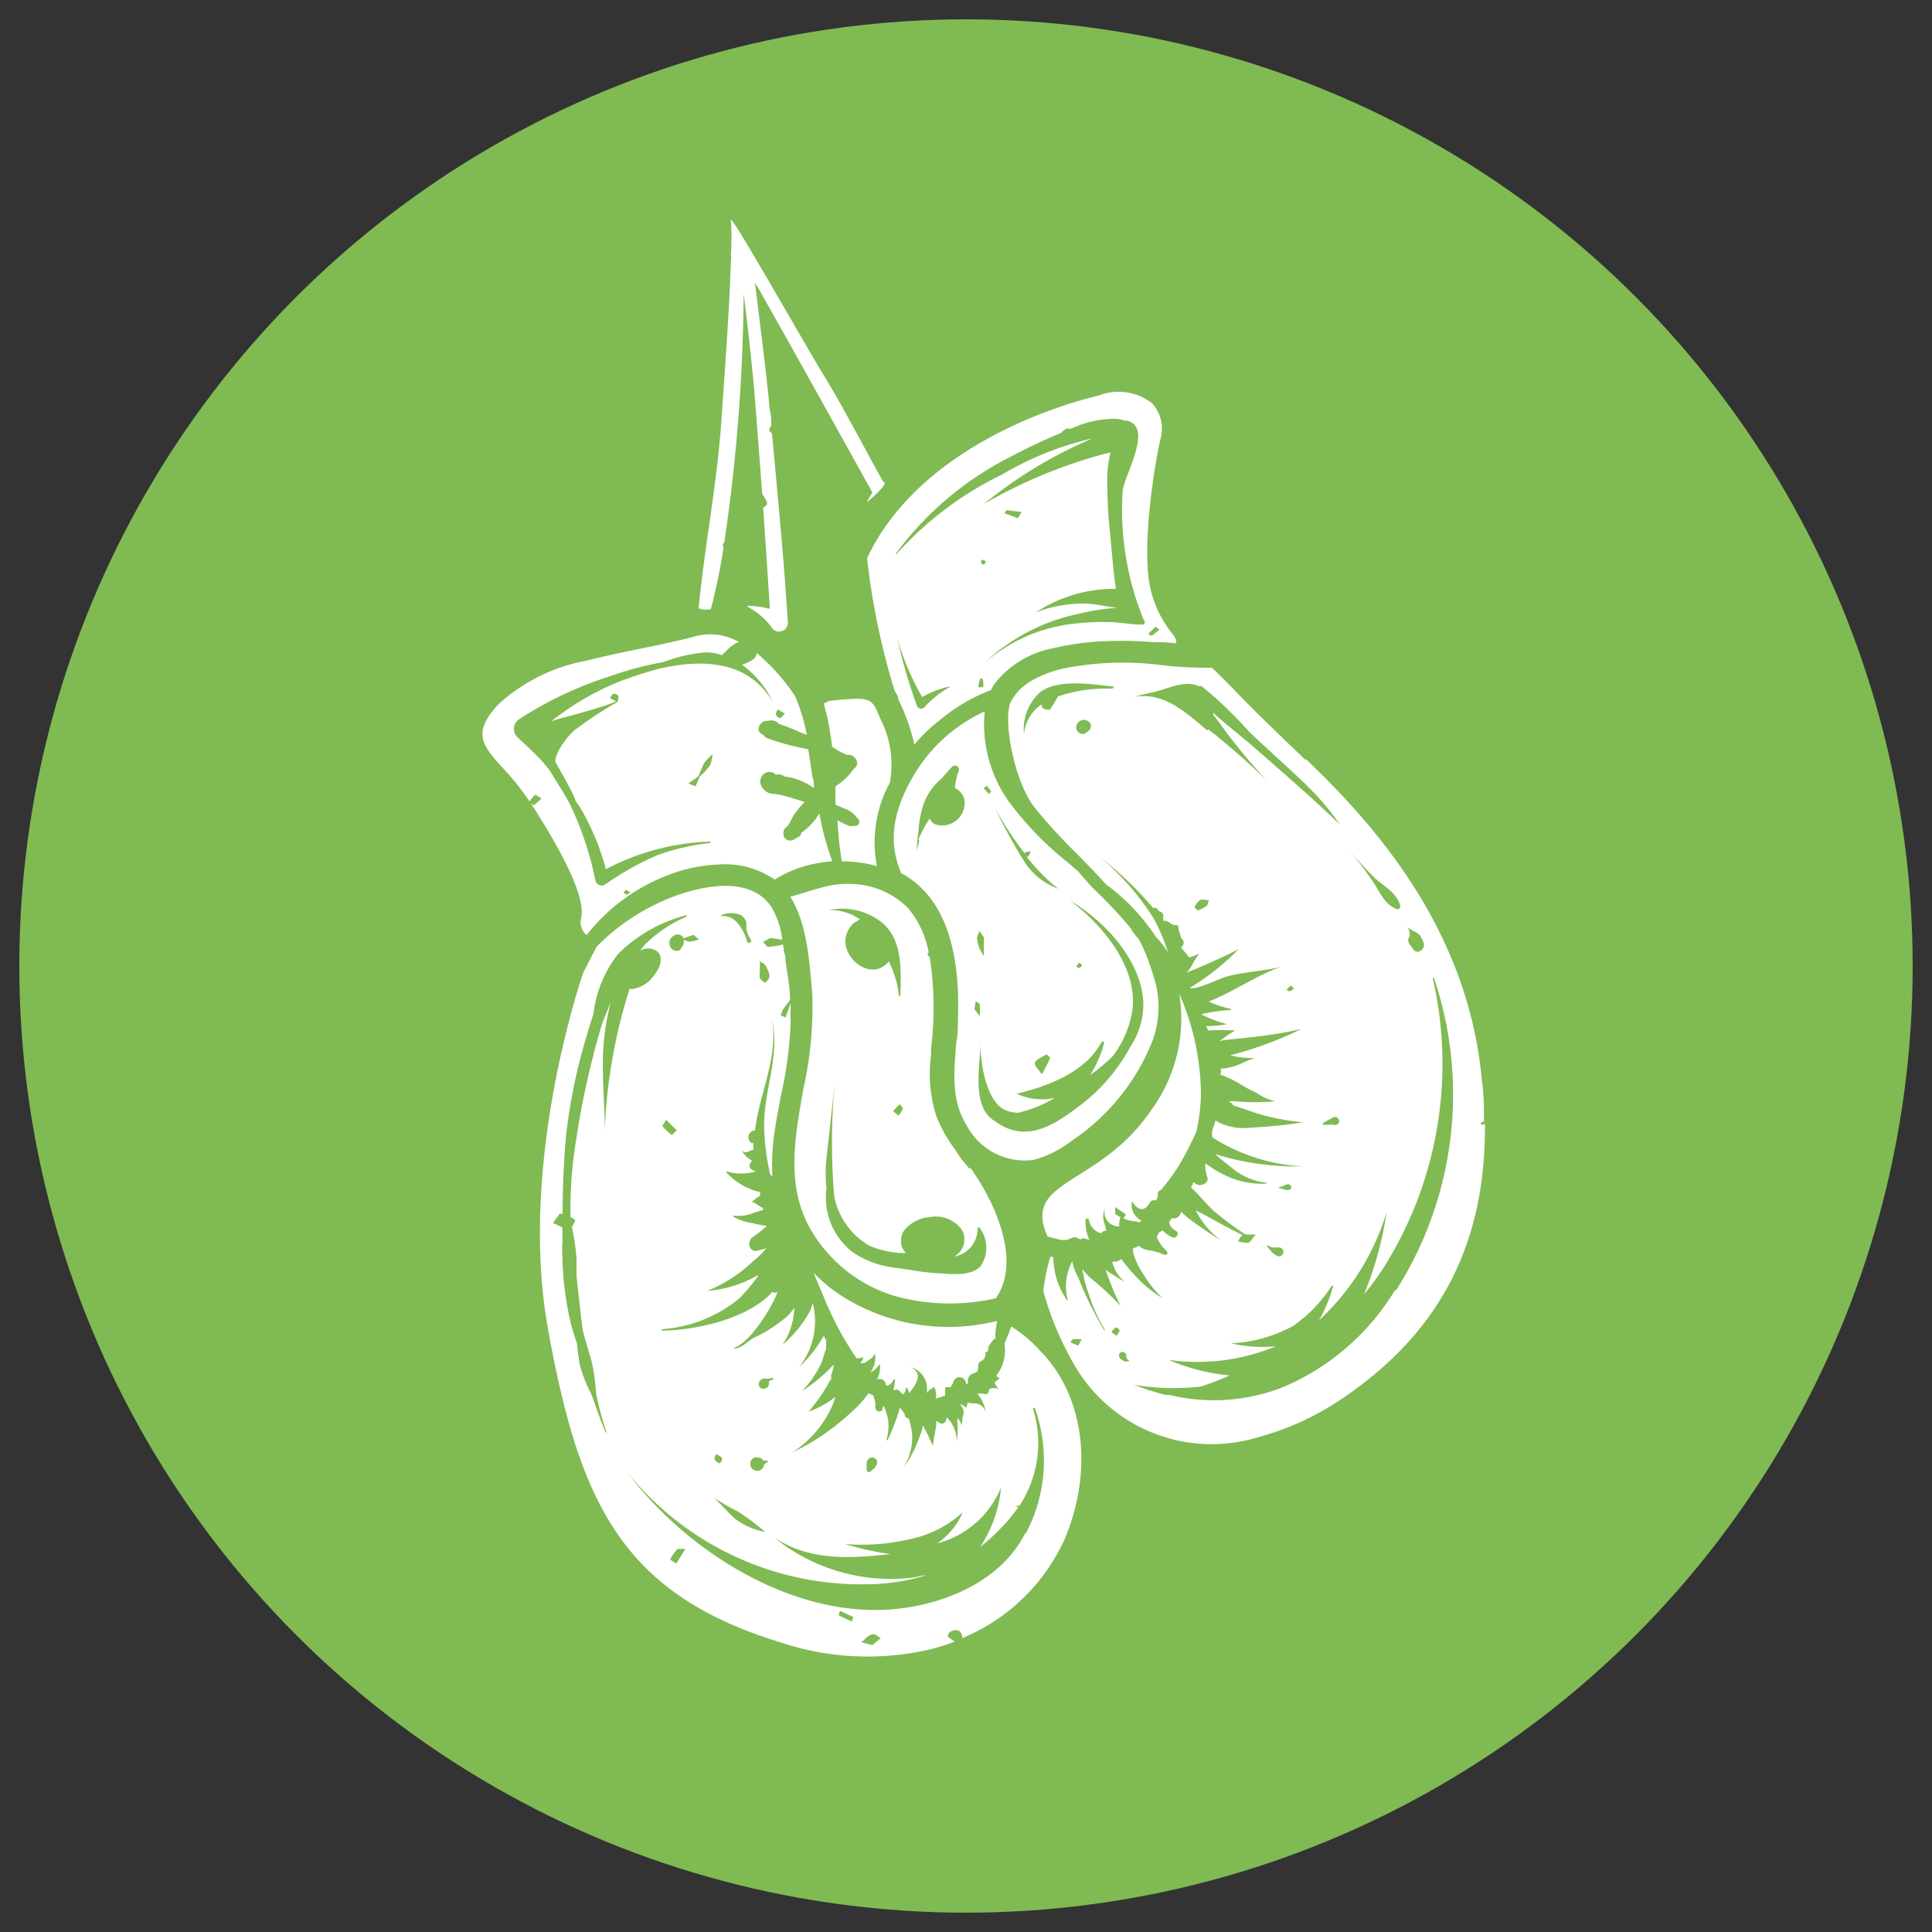
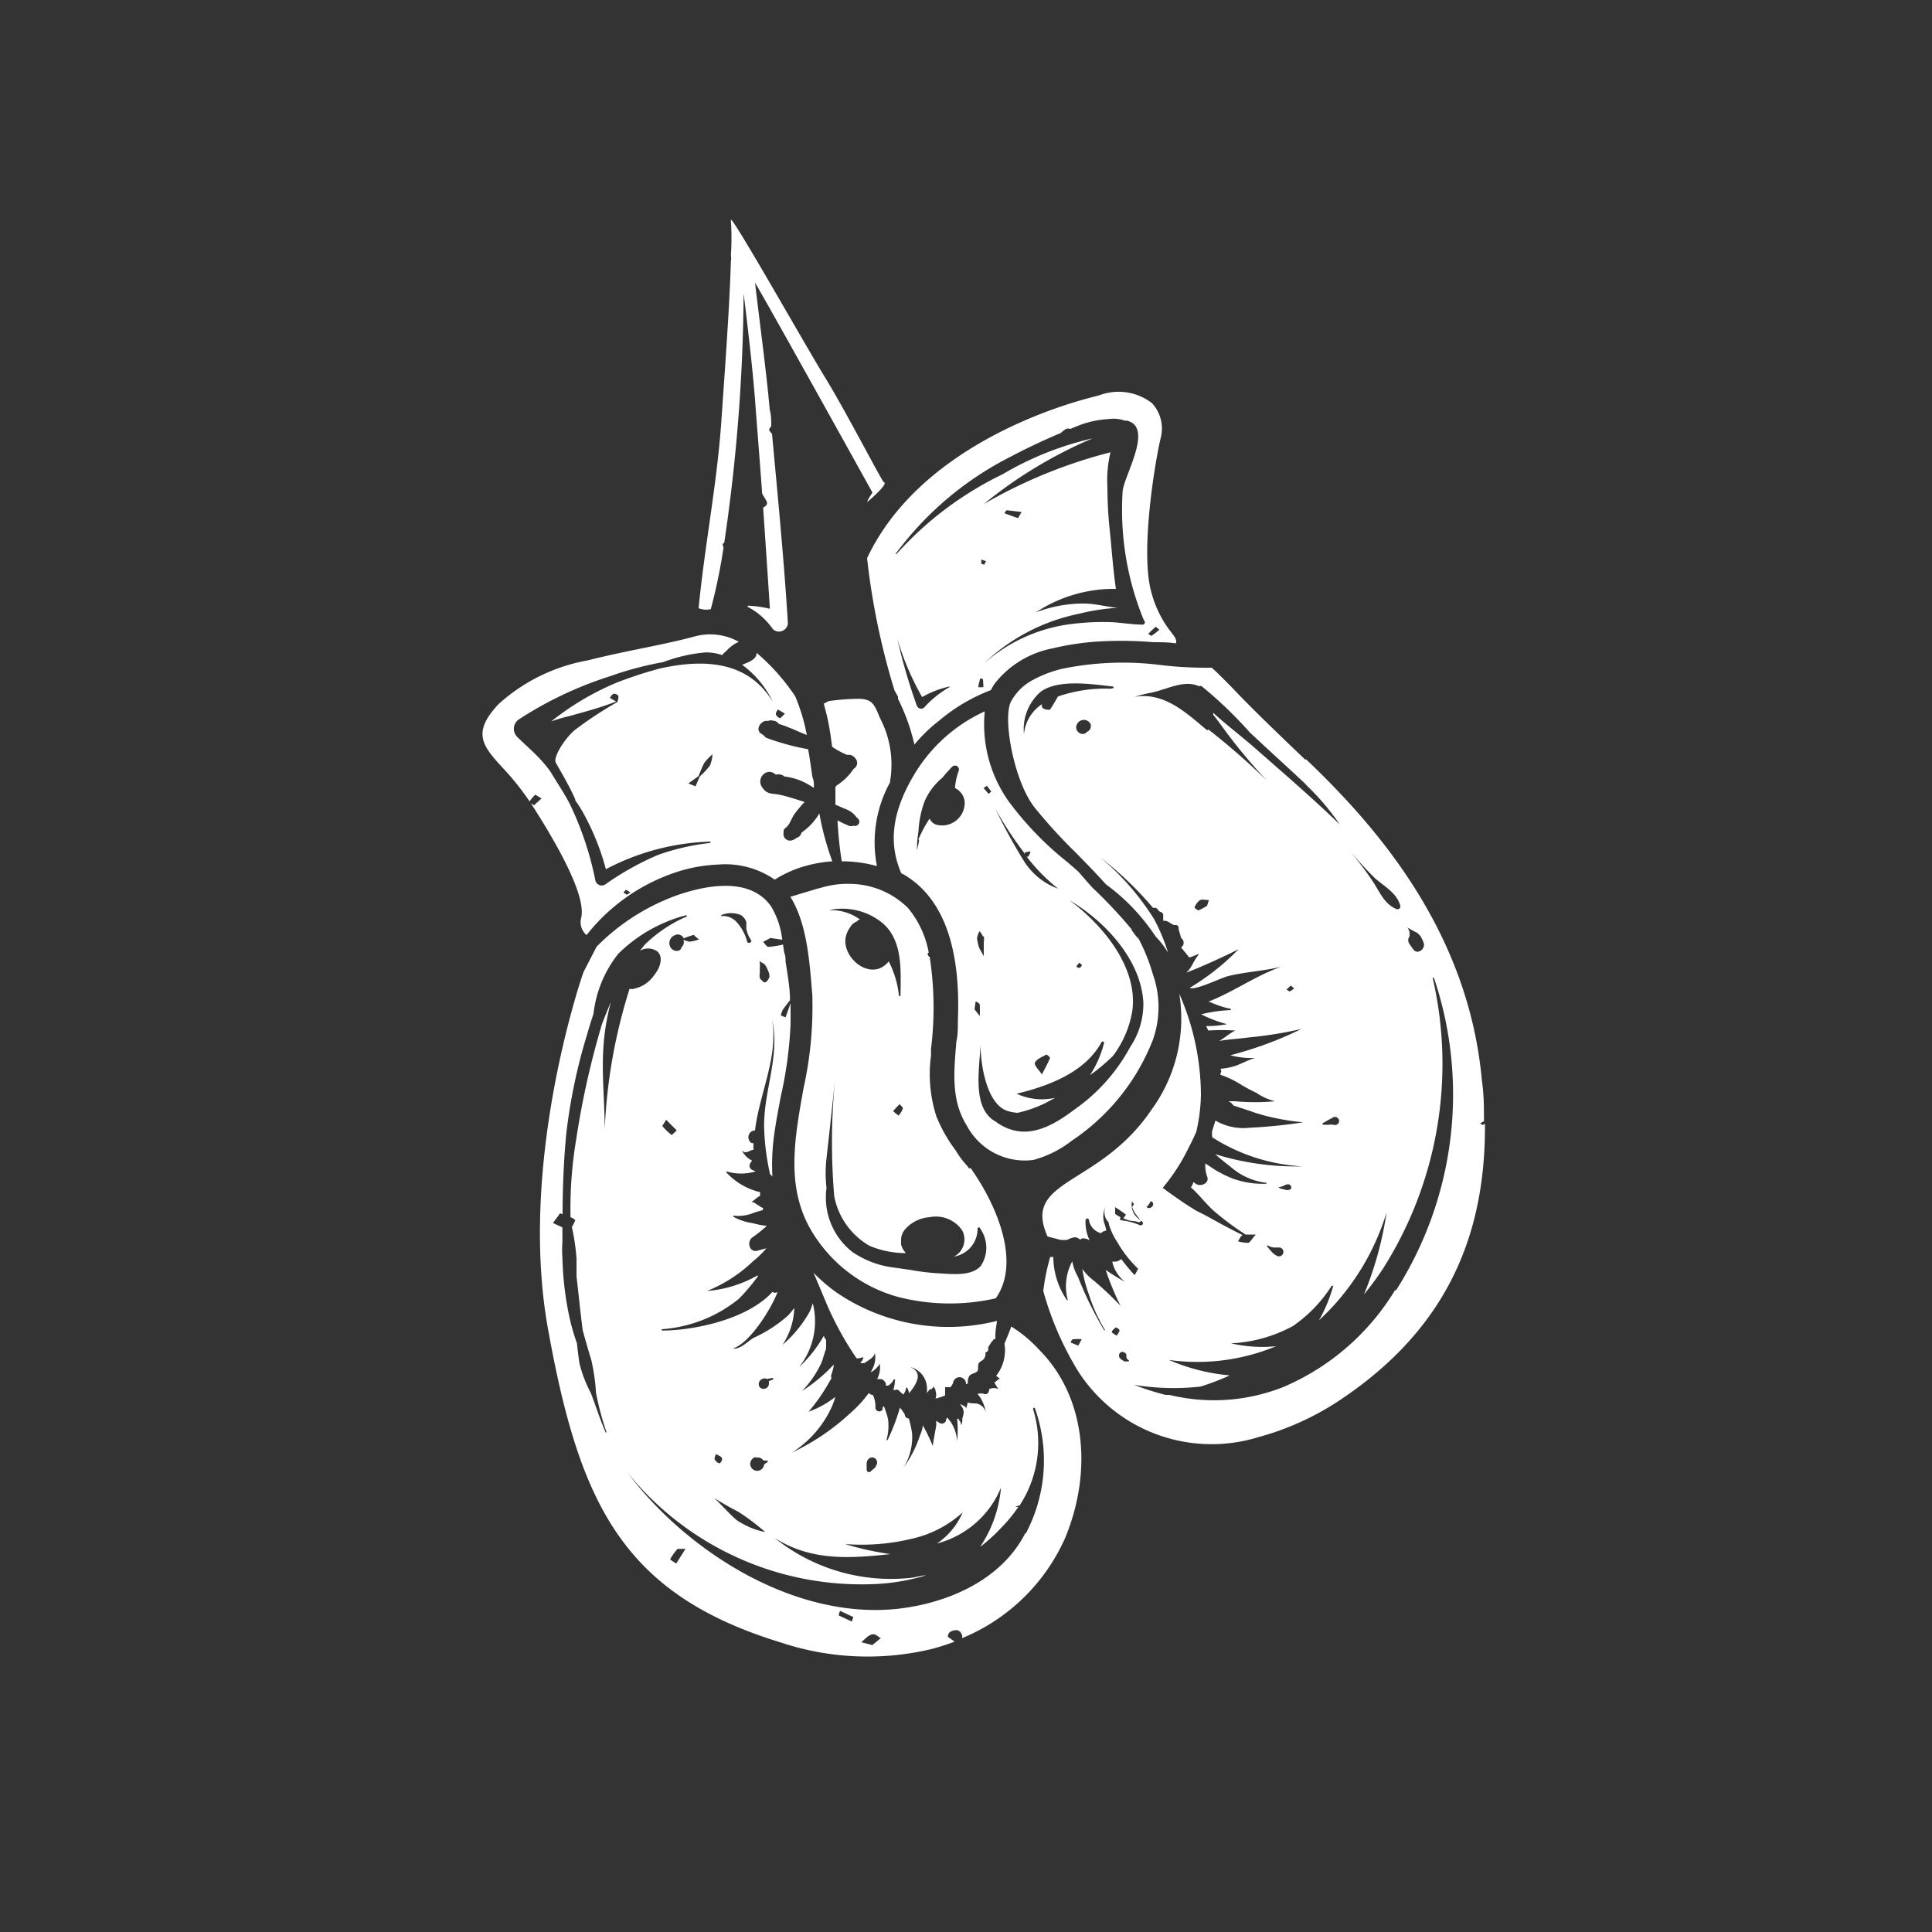
<svg xmlns="http://www.w3.org/2000/svg" id="Layer_1" data-name="Layer 1" viewBox="0 0 100 100">
  <rect x="0" y="0" width="100" height="100" fill="#333333" stroke="none" />
  <defs>
    <style>.cls-1{fill:#80ba53;}.cls-2{fill:#fff;}</style>
  </defs>
  <title>trainers</title>
-   <circle class="cls-1" cx="50" cy="50" r="49" />
-   <path class="cls-2" d="M44.88,28.89a37.23,37.23,0,0,0,1.42,6.85,3.47,3.47,0,0,1,.18.33l0,.1a10.4,10.4,0,0,1,.85,2.37,7.75,7.75,0,0,1,1.27-1.23,9.16,9.16,0,0,1,2.69-1.59,2.59,2.59,0,0,1,.19-.33,5,5,0,0,1,3-1.83,13.85,13.85,0,0,1,2.64-.37,20.1,20.1,0,0,1,2.58.05c.38,0,.77,0,1.16.06.06-.15,0-.28-.29-.64a5.68,5.68,0,0,1-1-2.1c-.53-2.06.18-6.48.5-7.86a1.94,1.94,0,0,0-.44-1.83,2.83,2.83,0,0,0-2.73-.41l-.34.09C54.47,21.08,47.53,23.27,44.88,28.89Zm6,6.68-.24,0c0-.13.05-.27.08-.4s.16,0,.16,0S50.9,35.42,50.9,35.57Zm8.7-2.66s-.09-.07-.15-.1c.13-.13.25-.25.39-.37l.19.15C59.89,32.7,59.75,32.81,59.6,32.91ZM46.35,28.68a16.8,16.8,0,0,1,5.88-5c.87-.46,1.77-.89,2.68-1.27a1.31,1.31,0,0,1,.27-.21.36.36,0,0,1,.22,0l.42-.17a5,5,0,0,1,1.57-.34,1.77,1.77,0,0,1,.82.08l.1,0c1.42.31-.1,2.79-.2,3.63a15,15,0,0,0,1.07,6.64l.06.11a.12.12,0,0,1-.13.18c-.55,0-1.14-.12-1.7-.13a13,13,0,0,0-2.25.14,8.4,8.4,0,0,0-4.23,2s0,0,0,0a10,10,0,0,1,4.91-2.57,10.94,10.94,0,0,1,2-.31c-.56-.05-1.11-.21-1.69-.22a6.85,6.85,0,0,0-2.54.46s0,0,0,0a7.33,7.33,0,0,1,4.15-1.22c-.14-.95-.21-1.93-.3-2.86a21.24,21.24,0,0,1-.14-2.38,6.16,6.16,0,0,1,.16-1.83,25.81,25.81,0,0,0-6.56,2.68s0,0,0,0a23.21,23.21,0,0,1,5.63-3.4,16.29,16.29,0,0,0-4.66,1.86,17.66,17.66,0,0,0-5.47,4.11S46.34,28.7,46.35,28.68Zm4.44.48c0-.05,0-.13,0-.2l.25.09a1.62,1.62,0,0,0-.1.18C50.91,29.21,50.81,29.2,50.79,29.16ZM52,26.57c0-.06.09-.16.12-.16l.76.09-.19.32Zm-2.86,9s.06,0,0,0a5.22,5.22,0,0,0-1.26,1,.24.24,0,0,1-.43-.06,28.87,28.87,0,0,1-1-3.43,0,0,0,0,1,0,0,14.18,14.18,0,0,0,1.28,3A5.06,5.06,0,0,1,49.16,35.53Zm18.43,3.76c-1.76-1.68-3-2.89-3.75-3.69-.5-.51-.85-.86-1.1-1.08a20,20,0,0,1-2.58-.13h0a15.6,15.6,0,0,0-5.18.19,6.14,6.14,0,0,0-1.47.56,2.73,2.73,0,0,0-1.12,1.06c-.52.75.08,4.13,1.16,5.53a26.74,26.74,0,0,0,2.15,2.36c.52.53,1.05,1.07,1.56,1.64a10.55,10.55,0,0,1,2.58,2.71,4.55,4.55,0,0,1,.52.64l.12.19a10,10,0,0,0-.72-1.73,13.48,13.48,0,0,0-2.81-3.22s0,0,0,0A18.42,18.42,0,0,1,59.69,47a.2.2,0,0,1,.15,0c.1.05.12.18.24.2a.19.19,0,0,1,.13.18,1.79,1.79,0,0,0,0,.23s0,0,0,.05l.09,0c.19,0,.37.25.55.22A.13.13,0,0,1,61,48c0,.18.1.36.13.55a.29.29,0,0,1,0,.49s.35.41.42.52a2.39,2.39,0,0,0,.48-.19,0,0,0,0,1,0,.06c-.24.27-.32.61-.58.87l-.06.05v0l.55-.22c.73-.31,1.46-.64,2.17-1,0,0,0,0,0,0a12.39,12.39,0,0,1-2.53,2c.3.15,1.61-.52,2-.61.9-.22,1.83-.26,2.73-.48,0,0,0,0,0,0-1.31.46-2.45,1.29-3.75,1.8l.15.06a4.86,4.86,0,0,0,1,.32,0,0,0,0,1,0,.06,8.05,8.05,0,0,0-1.54.22,6.6,6.6,0,0,0,1.34.51s0,0,0,0a5.23,5.23,0,0,1-1.08.1l.11.23a10.71,10.71,0,0,1,1.4,0s0,0,0,0c-.23.1-.53.36-.83.54.49-.09,1-.11,1.5-.18a21.27,21.27,0,0,0,2.75-.44s0,0,0,0a19.11,19.11,0,0,1-3.68,1.36,4.33,4.33,0,0,0,1.29.14s0,0,0,0c-.44.12-.81.37-1.24.47a3.44,3.44,0,0,1-.56.09.23.23,0,0,1,0,.25l0,.06a4.83,4.83,0,0,1,1,.47,8,8,0,0,0,.87.47A2.84,2.84,0,0,0,66,57a0,0,0,1,1,0,0,11.13,11.13,0,0,1-2.08,0l-.34,0v0a.54.54,0,0,1,.26.22l.88.29c.24.09.48.16.73.23a12.62,12.62,0,0,0,2,.35,0,0,0,0,1,0,0,25.36,25.36,0,0,1-2.75.28A2.89,2.89,0,0,1,62.91,58c-.06.19-.13.43-.16.5a1,1,0,0,0,0,.37,9.66,9.66,0,0,0,4.65,1.5s0,0,0,0a14.07,14.07,0,0,1-4.5-.63c.27.25.59.49.85.7a3.36,3.36,0,0,0,1.8.78,0,0,0,0,1,0,.05A4.57,4.57,0,0,1,63.8,61a6.52,6.52,0,0,1-.88-.43l-.53-.35a1.63,1.63,0,0,0,.09.67c.15.37-.37.57-.62.36a.21.21,0,0,0-.1-.06c0,.1-.08.19-.12.27.44.38.8.89,1.25,1.27a15,15,0,0,0,1.58,1.17H65c-.22.25-.3.41-.39.43a2,2,0,0,1-.53-.08c.07-.11.13-.27.24-.32h0c-.57-.28-1.14-.59-1.7-.9-.23-.13-.48-.25-.73-.38a2.91,2.91,0,0,0,.17.3,4.46,4.46,0,0,0,1.1,1.23s0,.05,0,0c-.48-.29-.94-.61-1.4-.94a5.11,5.11,0,0,1-.63-.52.41.41,0,0,1-.3.34c-.08,0-.15,0-.22,0s0,0,0,0l0,.07-.09.1c0,.21.14.36.35.48s0,.43-.2.33a1.64,1.64,0,0,1-.49-.35s0,0,0,0l-.19.1a.51.51,0,0,1-.12.2,1.09,1.09,0,0,0,.09.23,2.43,2.43,0,0,0,.43.54c.1.09,0,.23-.14.18a3,3,0,0,0-.82-.23.87.87,0,0,1-.48-.23,1.66,1.66,0,0,1-.31.14h0c0,.11,0,.22.07.41a3.42,3.42,0,0,0,.39.79,6,6,0,0,0,1.08,1.38s0,0,0,0A6.39,6.39,0,0,1,58.73,66a8.44,8.44,0,0,1-.69-.83.79.79,0,0,1-.26.13h-.2v.05a1.85,1.85,0,0,0,.65,1s0,0,0,0c-.34-.19-.69-.4-1-.62A14.06,14.06,0,0,0,58,67.59s0,0,0,0a17,17,0,0,0-1.38-1.3,2.88,2.88,0,0,1-.6-.61A6.84,6.84,0,0,0,56.36,67a8.6,8.6,0,0,0,.84,1.85,0,0,0,1,1-.05,0,18.44,18.44,0,0,1-1.35-2.75,2.62,2.62,0,0,1-.3-.81,2.7,2.7,0,0,0-.23,2s0,0-.05,0a4,4,0,0,1-.7-2.17.42.42,0,0,1,0-.06l-.16,0A11,11,0,0,0,54,66.82,16.09,16.09,0,0,0,55.82,71a8.21,8.21,0,0,0,9.3,3.39,14.4,14.4,0,0,0,4.08-1.82c5.33-3.49,7.71-8.18,7.66-14.41l-.11.07s-.09-.05-.14-.08a1,1,0,0,1,.2-.11h0c0-.7,0-1.4-.11-2.13C76,48.14,71.17,42.7,67.59,39.29Zm-11.35-1.4a.3.3,0,0,1-.36,0,.33.33,0,0,1-.11-.45.39.39,0,0,1,.7,0A.33.33,0,0,1,56.24,37.89Zm1.31-2.28a7.5,7.5,0,0,0-2.77.4c-.13.23-.27.47-.42.69,0,0-.22,0-.32-.06s-.11-.14-.09-.16l0-.07A2.09,2.09,0,0,0,53,38s0,0,0,0a2.57,2.57,0,0,1,.86-2.19c.92-.68,2.68-.39,3.73-.28A.05.05,0,1,1,57.55,35.61Zm-1.72,34-.39-.16c0-.06.08-.17.12-.17a2.27,2.27,0,0,1,.45,0ZM72.84,48s0,0,0,0a4,4,0,0,0,.49.27.51.51,0,0,1,.13.12.24.24,0,0,1,.09.11,2.07,2.07,0,0,1,.15.34h0c.06.29-.33.59-.54.31a3.21,3.21,0,0,1-.21-.3.31.31,0,0,1,0-.37A.56.56,0,0,0,72.84,48Zm-.36-1.12a.15.15,0,0,1-.18.18c-.62-.24-.86-.84-1.2-1.37-.47-.72-1-1.37-1.55-2.05,0,0,0,0,0,0a20,20,0,0,0,1.62,1.82C71.67,45.89,72.31,46.23,72.48,46.89Zm-10,0a3.18,3.18,0,0,1-.44.24c-.05,0-.22-.13-.21-.15a.84.84,0,0,1,.28-.38c.12-.06.3,0,.46,0Zm0-9.08c-1.06-.89-2.23-2-3.75-1.73,0,0,0,0,0,0a6.35,6.35,0,0,1,1-.24h-.06s0,0,0,0c.77-.16,1.63-.66,2.39-.31a.17.17,0,0,1,.14,0,21.43,21.43,0,0,1,2.48,2.38c1,.94,2,1.84,3,2.78,0,0,0,0,0,0l-.17-.14a12.59,12.59,0,0,1,1.84,2.14s0,0,0,0c-1.42-1.38-2.94-2.68-4.44-4-.69-.6-1.43-1.16-2.11-1.78a.42.42,0,0,0,0,.1c.24.3.46.61.68.91a29.29,29.29,0,0,0,2.09,2.49s0,0,0,0A36.29,36.29,0,0,0,62.55,37.76Zm4.27,13.52s-.1-.06-.16-.1l.22-.21.17.15A.87.87,0,0,1,66.82,51.28Zm1.64,6.85A2.07,2.07,0,0,0,68.7,58l.13-.07s.09-.08.07,0a.22.22,0,0,1,.39,0,.21.21,0,0,1-.26.29.88.88,0,0,0-.28,0,2.72,2.72,0,0,0-.28,0S68.45,58.13,68.46,58.13Zm-2.2,3.28a1.17,1.17,0,0,0,.25-.07.41.41,0,0,1,.24-.08c.12,0,.22.17.11.26a.34.34,0,0,1-.32,0,.7.7,0,0,1-.29-.09S66.22,61.42,66.26,61.41Zm-.59,3a.73.73,0,0,0,.32.12h.31a.23.23,0,1,1-.12.44,1,1,0,0,1-.31-.24c-.08-.1-.16-.18-.23-.28A0,0,0,0,1,65.67,64.43Zm-7.91,4.25c.09,0,.22.07.25.14s-.07.17-.14.3c-.11-.09-.24-.13-.25-.2S57.71,68.76,57.76,68.68Zm.38,1.68s0,0,0,0a.25.25,0,0,1-.12-.11A.2.2,0,0,1,58,70a.17.17,0,0,1,.18,0,.18.18,0,0,1,.12.12.45.45,0,0,1,0,.11.19.19,0,0,0,.13.17,0,0,0,0,1,0,.06.74.74,0,0,1-.25,0Zm14.13-3.59a12.48,12.48,0,0,1-5.77,5,9.74,9.74,0,0,1-5.9.41l-.2,0a.09.09,0,0,1,0,0,14,14,0,0,1-1.63-.52s0,0,0,0a12.78,12.78,0,0,0,3.43.09,11.82,11.82,0,0,0,1.52-.58,10.15,10.15,0,0,1-3.15-.8s0,0,0,0a10.62,10.62,0,0,0,5.55-.71,7.1,7.1,0,0,1-2.33-.15s0,0,0,0a7.4,7.4,0,0,0,3.21-.9,7.31,7.31,0,0,0,2-2.08s.09,0,.08,0a7.89,7.89,0,0,1-.74,1.79,12.59,12.59,0,0,0,3.5-5.59s0,0,0,0A18.07,18.07,0,0,1,70.6,67a15.46,15.46,0,0,0,1-1.36,19.79,19.79,0,0,0,2.56-15c0-.05,0-.06.07,0A18.89,18.89,0,0,1,72.27,66.77Zm-12.1-5.21a10,10,0,0,0,1.26-1.85c.19-.37.39-.76.56-1.15a9.1,9.1,0,0,0,.24-1.93,13.12,13.12,0,0,0-1.12-5.21h0a8,8,0,0,1-1.44,6C56.89,61.45,52.88,61,54.22,64l.65.17a1.2,1.2,0,0,0,.38,0,1.14,1.14,0,0,1,.38-.13c.12,0,.18.06.29.12l0,0h0s0,0,.08-.06a.63.63,0,0,1,.4.1,2.16,2.16,0,0,1-.21-1.07.09.09,0,0,1,.17,0,.85.85,0,0,0,.63.7.39.39,0,0,1,.27-.13,1.91,1.91,0,0,0-.11-.41s0,0,0,0h0a1.16,1.16,0,0,1,.07-.82s0,0,0,0a.73.73,0,0,0,.33.92.9.9,0,0,0,.38.1A1.08,1.08,0,0,1,58,63a1.31,1.31,0,0,1-.28-.17s0-.15,0-.35c.24.16.41.27.56.39a1.12,1.12,0,0,1-.14.18,1.21,1.21,0,0,0,.5.15,1.14,1.14,0,0,1,.32.07l.13-.09a.91.91,0,0,1-.5-1,0,0,0,0,1,0,0c.34.52.66.54.94.05a.23.23,0,0,1,.31-.08l.1-.27C59.87,61.74,60,61.58,60.17,61.56Zm-16-18.82-.1,0a.27.27,0,0,1-.13-.05,4.11,4.11,0,0,1-.52-.25h0a18.8,18.8,0,0,0,.22,2.12v0a6.78,6.78,0,0,1,1.82.25,6.44,6.44,0,0,1,.68-4.34l0-.05a5.18,5.18,0,0,0-.52-3.27c-.3-.73-.4-1-1.15-1a11.59,11.59,0,0,0-1.51.12l-.25.13c.06.24.13.49.19.76.11.49.18,1,.24,1.47a3.88,3.88,0,0,0,.77.42l.16,0a.51.51,0,0,1,.36.35.36.36,0,0,1-.18.38,3,3,0,0,1-.88.86l-.06.07c0,.16,0,.33,0,.49s0,.29,0,.43l0,0,.51.22a1.19,1.19,0,0,1,.58.43C44.65,42.53,44.39,42.81,44.18,42.74Zm6.06,17.72-.1-.14a4.28,4.28,0,0,1-.59-.79,7.67,7.67,0,0,1-1-1.76,7.14,7.14,0,0,1-.28-3.16l0-.35a17.27,17.27,0,0,0-.07-4.76c-.06,0-.12-.13-.11-.15l.06-.07A5,5,0,0,0,47,47a4.31,4.31,0,0,0-3-1.25,4.68,4.68,0,0,0-1.47.19c-.32.08-.65.19-1,.29l-.62.19c.89,1.43,1,3.48,1.14,5.14v.19a19.36,19.36,0,0,1-.46,4.58c-.45,2.52-.89,4.91.26,7.11a7.54,7.54,0,0,0,4.6,3.68,10.73,10.73,0,0,0,5.09.08C52.83,65.38,51.65,62.45,50.24,60.46ZM42.94,47.1a3.29,3.29,0,0,1,2.73.67c1.08.91.95,2.49.94,3.78a0,0,0,1,1-.08,0A5,5,0,0,0,46,49.76a.66.66,0,0,1-.14.15c-.92.85-2.38-.44-2.06-1.5A1.28,1.28,0,0,1,44,48a.69.69,0,0,1,.36-.31.28.28,0,0,1,.1-.09l.06,0a2.53,2.53,0,0,0-1.57-.49S42.93,47.1,42.94,47.1Zm3.79,10.28a1.12,1.12,0,0,1-.22.36,2.11,2.11,0,0,1-.28-.23,3.82,3.82,0,0,1,.34-.36C46.62,57.23,46.74,57.31,46.73,57.38Zm4,8.18c-.51.53-1.59.37-2.27.34a12.28,12.28,0,0,1-1.34-.17l-.84-.12a4.84,4.84,0,0,1-2.15-.8,3.58,3.58,0,0,1-1.35-3.32,6.75,6.75,0,0,1,0-1.54c.16-1.41.31-2.83.46-4.25h0a33.14,33.14,0,0,0-.06,6.22A3.79,3.79,0,0,0,45,64.48a4.8,4.8,0,0,0,1.89.38,1,1,0,0,1-.25-.45v0a.36.36,0,0,1,0-.1v0a.28.28,0,0,1,0-.09.85.85,0,0,1,.19-.57h0s0,0,0,0A1.87,1.87,0,0,1,48.12,63a1.65,1.65,0,0,1,1.68.68,1,1,0,0,1-.42,1.36,1.46,1.46,0,0,0,1.22-1.44.07.07,0,0,1,.14,0A1.7,1.7,0,0,1,50.74,65.56ZM27.41,41.48a2,2,0,0,1,.3-.35s.21.13.32.2l-.39.35-.16-.1c1.34,2.08,2.88,4.78,2.6,5.93a.88.88,0,0,0,.28.89A9.8,9.8,0,0,1,35.48,45a8.12,8.12,0,0,1,1.68-.25,4.5,4.5,0,0,1,2.94.78,6,6,0,0,1,1.75-.75,7.17,7.17,0,0,1,1.23-.2,14.44,14.44,0,0,1-.67-2.48,3.13,3.13,0,0,1-.93,1,.32.32,0,0,1-.24.26.69.69,0,0,1-.27.14.34.34,0,0,1-.41-.41l0-.11a.37.37,0,0,1,.17-.18h0a.39.39,0,0,1,.08-.1c.11-.17.19-.38.3-.55a6.41,6.41,0,0,1,.48-.58l.06-.06c-.42-.13-.86-.28-1.28-.37s-.64,0-.9-.36c-.38-.48.23-1.12.69-.68h0a.42.42,0,0,1,.27,0,.28.28,0,0,1,.16.09,3.2,3.2,0,0,1,1.31.45l.23.14c0-.19,0-.38-.08-.56-.07-.48-.14-1-.22-1.44a12.74,12.74,0,0,1-2.14-.58.28.28,0,0,1-.14-.12L39.44,38c-.43-.23,0-.77.3-.68A.39.39,0,0,1,40,37.3a.38.38,0,0,1,.31.17,4.76,4.76,0,0,1,.53.19c.22.08.43.18.64.27l.28.11h0a9.88,9.88,0,0,0-.6-2,10.79,10.79,0,0,0-2-2.25c0,.18-.08.32-.43.49l-.32.13A5,5,0,0,1,40,36.33s0,0,0,0c-1.28-2.14-3.59-2.23-5.84-1.73a21.28,21.28,0,0,0-2.26.74,14.25,14.25,0,0,0-3.37,2,8.92,8.92,0,0,1,1-.29c.8-.23,1.58-.43,2.36-.74l-.33-.19c.07-.07.12-.19.2-.21a.3.3,0,0,1,.25.11c0,.07,0,.19-.06.32l0,0h0a19.61,19.61,0,0,0-2.11,1.38c-.48.33-1.24,1.44-1.07,1.76.35.62.71,1.23,1,1.88a.14.14,0,0,1,0,.06,6.12,6.12,0,0,1,.37.57,12.74,12.74,0,0,1,1.22,3,12.39,12.39,0,0,1,5.41-1.43s0,.07,0,.07a12,12,0,0,0-2.71.62,14.8,14.8,0,0,0-2.75,1.54.34.34,0,0,1-.49-.2,16.59,16.59,0,0,0-1.31-3.94c-.29-.58-.67-1.12-1-1.68-.09-.13-.18-.25-.28-.37-.44-.54-1-1-1.47-1.47a.59.59,0,0,1,.12-.91A19.35,19.35,0,0,1,31.58,35a17.13,17.13,0,0,1,2.75-.73,8.11,8.11,0,0,1,2.17-.5,2.46,2.46,0,0,1,.88.14,1,1,0,0,1,.21-.21,1.92,1.92,0,0,1,.65-.48A3.05,3.05,0,0,0,36,32.93l0,0-.34.09c-.78.2-1.61.37-2.49.55s-1.84.38-2.74.61a9.31,9.31,0,0,0-4.62,2.26c-1.43,1.52-.82,2.19.3,3.4A13.72,13.72,0,0,1,27.41,41.48Zm12.85-4.76.37.22c-.13.11-.22.24-.26.23a.33.33,0,0,1-.21-.19C40.14,36.9,40.22,36.8,40.26,36.72Zm-4.63,3.83.53-.38h0a7,7,0,0,1,.29-.68,3,3,0,0,1,.43-.45,1.88,1.88,0,0,1-.13.58,4,4,0,0,1-.53.57L36,40.7ZM32.4,46.06a.88.88,0,0,1,.23.14l-.19.11-.17-.11C32.31,46.15,32.38,46.06,32.4,46.06Zm5.05-17.72a1.05,1.05,0,0,1-.05-.19s.05,0,.09-.08a91.64,91.64,0,0,0,1-12.88c.19,1.52.47,3.93.59,5.51s.25,3.21.37,4.85c.16.29.27.41.25.52s-.11.14-.2.21c.12,1.76.24,3.53.35,5.23a6,6,0,0,0-1.15-.16s0,0,0,.06A3.61,3.61,0,0,1,40,32.56a.46.46,0,0,0,.78-.31c-.2-3.27-.52-6.53-.82-9.79-.08-.1-.15-.16-.15-.22a.44.44,0,0,1,.11-.18c0-.29,0-.57-.08-.86-.17-1.95-.53-4.59-.76-6.57C40,16.19,45.16,25.5,45.16,25.5s-.18.25-.24.39,0,.07.08,0,1-.87.75-.93c-.08,0-2-3.74-3.08-5.48-1.18-1.94-4.92-8.58-4.84-8.08a13.14,13.14,0,0,1,0,1.82.73.73,0,0,1,0,.29c-.07,2.54-.37,6.45-.5,8.38-.23,3.23-.86,6.38-1.17,9.59a1.07,1.07,0,0,0,.63.05A28.84,28.84,0,0,0,37.45,28.34Zm7.82,47.48h0Zm7.07-7.16c-.1.3-.23.6-.35.89a2.13,2.13,0,0,1-.24,1.38,2,2,0,0,1-.19.28,1.33,1.33,0,0,0,.19.14,0,0,0,0,1,0,0c-.1.06-.18.14-.28.21a1.79,1.79,0,0,0,.22.34s0,0,0,0a.59.59,0,0,0-.49,0,.43.43,0,0,1,0,0c0,.15-.09.31-.25.25a.67.67,0,0,0-.36,0,.91.91,0,0,1,.13.16,2,2,0,0,1,.3.77s0,0,0,0a.63.63,0,0,0-.5-.44c-.14,0-.3,0-.44-.05a.54.54,0,0,1-.05.22h0a.41.41,0,0,0,0,.09h0s0,0,0,0a.34.34,0,0,0-.12-.12l-.17-.09-.05,0h0a.61.61,0,0,1,.19.42,1.55,1.55,0,0,1-.07.31c0,.12,0,.23-.06.35s0,0,0,0a.49.49,0,0,0-.08-.24c-.06,0-.07-.07,0-.1a.33.33,0,0,1-.13,0l0,0a5.63,5.63,0,0,1,0,1.17s0,0,0,0a2,2,0,0,0-.33-1l-.18-.23a.33.33,0,0,0-.07.15c0,.13-.23.22-.33.13l-.18-.11a1,1,0,0,1,0,.3c-.06.35-.13.69-.17,1,0,0,0,0,0,0-.11-.26-.22-.51-.35-.76l-.17-.31c0,.22-.11.43-.17.61a5.94,5.94,0,0,1-.82,1.58s0,0,0,0a3,3,0,0,0,.44-1.76,5.16,5.16,0,0,0-.17-.78.21.21,0,0,1-.21-.21,2.22,2.22,0,0,0-.25-.35,10.59,10.59,0,0,1-.64,1.68s-.07,0-.06,0a2.59,2.59,0,0,0,.08-1.11,5.45,5.45,0,0,0-.21-.65.28.28,0,0,0-.07.09l0,.09h0s0,0,0,0a.2.2,0,0,1-.37-.1,1.37,1.37,0,0,0-.13-.66.27.27,0,0,1-.21-.1,6.3,6.3,0,0,1-1,1.08A11.76,11.76,0,0,1,41,75.18s0,0,0,0A5.5,5.5,0,0,0,43,72.93a4.06,4.06,0,0,0,.24-.63,4.9,4.9,0,0,1-1.39.77,0,0,0,0,1,0,0,9.3,9.3,0,0,0,1-1.41l.19-.33a.25.25,0,0,1,0-.21,2.07,2.07,0,0,0,.12-.49l-.33.33A8.38,8.38,0,0,1,41.51,72s0,0,0,0a5.2,5.2,0,0,0,1-1.45c.11-.26.15-.51.25-.73a.17.17,0,0,1,0-.1s0-.22,0-.38h0a.28.28,0,0,1-.11-.22h0a6.63,6.63,0,0,1-1.29,1.64s-.06,0,0,0a3.8,3.8,0,0,0,.71-3.3c-.05.15-.1.29-.15.41a6.27,6.27,0,0,1-1.42,1.74s0,0,0,0a3.6,3.6,0,0,0,.61-1.91c-.1.13-.2.26-.31.38A7.1,7.1,0,0,1,39,69.25c-.32.19-.67.6-1.07.55,0,0,0,0,0,0,.78-.25,1.65-1.59,2-2.25a6,6,0,0,0,.32-.68.24.24,0,0,1-.27,0c-1.3,1.43-4.08,2-5.73,2,0,0,0-.07,0-.07a7.1,7.1,0,0,0,4-1.58,9.91,9.91,0,0,0,1-1.19l-.07,0a6.21,6.21,0,0,1-2.58.79s0,0,0,0a7.5,7.5,0,0,0,2.38-1.54,4.85,4.85,0,0,0,.69-.67l-.44.12c-.44.14-.6-.46-.28-.69a6,6,0,0,0,.74-.59l0,0a4.24,4.24,0,0,1-.73-.14,2.89,2.89,0,0,1-1-.33s0-.07,0-.06a2.07,2.07,0,0,0,1.09-.16l.44-.13,0-.11a.4.4,0,0,1-.17-.09l-.18-.11a.44.44,0,0,0-.24-.11s0,0,0,0a2.07,2.07,0,0,0,.25-.19,1,1,0,0,1,.19-.12c0-.07,0-.14,0-.21l-.06,0a3.46,3.46,0,0,1-1.68-1s0-.08,0-.06a2.62,2.62,0,0,0,1.52,0,1,1,0,0,1-.21-.09.24.24,0,0,1-.05-.37.27.27,0,0,0,.06-.1,1.25,1.25,0,0,1-.54-.55s0,0,0,0c.17.23.34.08.55,0H39a2.71,2.71,0,0,1,0-.29v-.06l-.09,0,0,0a.36.36,0,0,1-.16-.4.35.35,0,0,1,.33-.26c.23-1.94,1.22-3.79.88-5.76,0,0,0,0,0,0,.43,1.89-.43,3.68-.41,5.56a12.46,12.46,0,0,0,.31,2.47.37.37,0,0,1,.12.13,11.44,11.44,0,0,1,.1-2.24c.09-.65.22-1.32.34-1.95A20.83,20.83,0,0,0,40.92,53c0-.36,0-.72,0-1.08-.08.24-.17.49-.26.74-.13-.06-.25-.09-.24-.11a1,1,0,0,1,.1-.29c.12-.17.25-.33.37-.49l0,0c0-.63-.12-1.29-.23-2,0-.15,0-.3-.07-.46l-.06-.42a4.81,4.81,0,0,1-.76.12c-.09,0-.18-.17-.27-.26l.38-.2.61.09a4.27,4.27,0,0,0-.57-1.71c-.91-1.33-2.71-1.19-4.06-.84a9.8,9.8,0,0,0-1.52.53A11.09,11.09,0,0,0,30.88,49s0,0,0,0l-.68,1.32c-.16.44-3.4,10-1.82,18.55C30,77.81,32.23,82.5,40.37,85a14.25,14.25,0,0,0,7.82.36h0a11.58,11.58,0,0,0,1.22-.39l-.35-.25a.33.33,0,0,1,.11-.25c.28-.15.53-.14.63.18a.32.32,0,0,1,0,.14,10,10,0,0,0,5.33-5.18c1.47-3.56,1-7.38-1.31-9.71A6.86,6.86,0,0,0,52.34,68.66Zm-13-18.92s0-.05,0,0,.17.11.24.18a.89.89,0,0,1,.15.27.79.79,0,0,1,.1.34.49.49,0,0,1-.15.27.12.12,0,0,1-.19,0c-.05-.06-.12-.09-.16-.17a.64.64,0,0,1,0-.28,2.46,2.46,0,0,1,0-.28A1.72,1.72,0,0,0,39.32,49.74Zm-2-2.38a1.36,1.36,0,0,1,1,0,.67.67,0,0,1,.29.37c0,.11,0,.24,0,.35a1.51,1.51,0,0,0,.24.57c.09.12-.17.23-.2.08a2.38,2.38,0,0,0-.54-1,.93.93,0,0,0-.81-.31S37.33,47.37,37.35,47.36Zm7.52,28.73a1.11,1.11,0,0,1,0-.17.57.57,0,0,1,0-.15v0a.31.31,0,0,1,.06-.21.26.26,0,0,1,.45.26.83.83,0,0,1-.09.16l-.13.1s-.11.13-.18.12S44.85,76.11,44.87,76.09Zm-5.42-4.71a.31.31,0,0,1,.28,0,1.27,1.27,0,0,1,.28-.06s.05.07,0,.09a.67.67,0,0,0-.21.09.39.39,0,0,1,0,.19.28.28,0,0,1-.46.12A.28.28,0,0,1,39.45,71.38Zm-.3,4.07a.35.35,0,0,1,.37.14.4.4,0,0,0,.19,0,.06.06,0,0,1,0,.11.42.42,0,0,0-.15.11.36.36,0,1,1-.44-.39Zm-2.09-.19c.15.08.27.12.31.2s0,.16-.07.25-.23-.07-.28-.14S37,75.4,37.06,75.26Zm-.28,2.15a15.64,15.64,0,0,0,1.43.83,11.81,11.81,0,0,1,1.41,1.06,0,0,0,0,1,0,0,4,4,0,0,1-1.52-.65c-.45-.4-.84-.88-1.3-1.27C36.76,77.42,36.77,77.4,36.78,77.41Zm-2-18.66a3.12,3.12,0,0,1-.49-.47s.13-.21.2-.32l.55.55Zm1.42-10.13a2,2,0,0,1-.5.12,1.31,1.31,0,0,1-.32-.1.34.34,0,0,1-.11.4l0,.05h0a.25.25,0,0,1-.23.13.38.38,0,0,1-.37-.3.43.43,0,0,1,.24-.5.34.34,0,0,1,.49.15,4,4,0,0,1,.52-.18C35.92,48.39,36,48.5,36.18,48.62Zm-4.79,25.5s-.05.07-.06,0c-.28-.64-.49-1.31-.75-2A6.83,6.83,0,0,1,30,70.6c-.06-.36-.1-.72-.14-1.08a11.15,11.15,0,0,1-.48-1.81,16.51,16.51,0,0,1-.27-2.63,5,5,0,0,1,0-.77c0-.26,0-.52,0-.78l-.49-.23.37-.5.13.05c0-1.39.06-2.8.19-4.17a28.92,28.92,0,0,1,1.1-5.21c.09-.33.2-.66.31-1A6.09,6.09,0,0,1,32,49.37a7.78,7.78,0,0,1,3.52-2s.08.06,0,.08a7.1,7.1,0,0,0-2.16,1.46l-.24.3a.84.84,0,0,1,.85,0c.32.21.25.62.11.92a2.08,2.08,0,0,1-.24.37,1.66,1.66,0,0,1-1,.67.31.31,0,0,1-.25,0,27.86,27.86,0,0,0-1.29,7.31h0c0-1.46-.17-2.93-.06-4.39a12.09,12.09,0,0,1,.38-2.23c-.16.38-.31.75-.46,1.14a43.56,43.56,0,0,0-1.34,6A21.57,21.57,0,0,0,29.53,63a1,1,0,0,1,.25.15s-.08.2-.18.36a11.24,11.24,0,0,1,.24,1.63q0,.47,0,.93c.11.93.2,1.86.32,2.78.14.52.28,1,.45,1.56a10.58,10.58,0,0,1,.24,1.69A15,15,0,0,0,31.39,74.12ZM35,80.93c-.11-.08-.33-.2-.31-.23a3,3,0,0,1,.38-.53l.41,0Zm9.09,3-.67-.31s0-.16.07-.24l.68.32Zm1.06,1.22-.57-.15c.18-.14.33-.34.54-.4s.31.12.47.19Zm7.92-5.8c-1.22,2.42-4,3.63-6.6,3.92-5.33.58-10.92-2.95-14-7.06,0,0,0,0,0,0A15.57,15.57,0,0,0,45,82a10.68,10.68,0,0,0,2.92-.46c-.23,0-.47.09-.7.12a9.6,9.6,0,0,1-7.13-2.06s0,0,0,0c1.88,1.2,3.86,1.07,6,.84a15.1,15.1,0,0,1-2.35-.52s0,0,0,0a11.06,11.06,0,0,0,3.39-.26,5.81,5.81,0,0,0,2.7-1.38s.06,0,0,0a3.73,3.73,0,0,1-1.33,1.61A4.92,4.92,0,0,0,51.81,77s.06,0,0,0a6.51,6.51,0,0,1-1.08,3.07l0,0a9.19,9.19,0,0,0,1.1-1,7.79,7.79,0,0,0,.88-1.07s-.1,0-.15,0l.14-.07h.07a5.9,5.9,0,0,0,.7-5c0-.07.09-.1.11,0A8.06,8.06,0,0,1,53.08,79.4Zm5.5-31.25a24.12,24.12,0,0,0-2-2.13c-.26-.28-.51-.57-.76-.86l-.54-.47a16.68,16.68,0,0,1-3.06-3.16,6.89,6.89,0,0,1-1.24-4.66,8.24,8.24,0,0,0-3.68,3.32c-1.11,1.88-1.32,3.49-.64,5.06a2.59,2.59,0,0,1,.33.19c1.88,1.23,2.75,3.73,2.6,7.43,0,.37,0,.75-.08,1.11-.12,1.49-.29,3,.53,4.31a3.4,3.4,0,0,0,3.45,1.8,5.61,5.61,0,0,0,2-1,11.14,11.14,0,0,0,4.19-5.21,5.09,5.09,0,0,0,0-3.41,9.55,9.55,0,0,0-.74-1.84C58.79,48.46,58.69,48.3,58.58,48.15ZM56,49.94c0,.05-.07.13-.11.15s-.12,0-.18-.07l.15-.19Zm-3-5.75.05-.06a.94.94,0,0,1,.29-.06.83.83,0,0,1-.12.27l-.08,0A9.57,9.57,0,0,0,54.77,46s0,0,0,0A3.51,3.51,0,0,1,53,44.57l-.08-.13h0a28.34,28.34,0,0,1-1.41-2.6s0,0,0,0A18.08,18.08,0,0,0,53.05,44.19Zm-1.92-3.52.23.3s-.09.08-.14.12l-.26-.3ZM53.57,55c.08-.18.38-.3.6-.42,0,0,.19.14.18.18-.11.27-.25.52-.42.85C53.76,55.36,53.51,55.13,53.57,55Zm-6-11.55c0,.19-.08.39-.11.58,0,0,0,0,0,0a6.24,6.24,0,0,1,.08-1,5.26,5.26,0,0,1,.3-1.51,3.24,3.24,0,0,1,.93-1.26c.16-.19.32-.38.5-.56s.43,0,.35.21a3.09,3.09,0,0,0-.19.88.88.88,0,0,1,.5.69,1.17,1.17,0,0,1-1.45,1.21.55.55,0,0,1-.36-.32C47.86,42.75,47.69,43.1,47.53,43.46Zm3.35,5a.84.84,0,0,1,0,.31v.73l-.22-.39a2.15,2.15,0,0,1-.13-.55,1.14,1.14,0,0,1,.13-.35A1,1,0,0,1,50.88,48.48ZM50.71,52a4,4,0,0,1,0,.59l-.27-.35.06-.41C50.6,51.88,50.7,51.93,50.71,52Zm8.47-.09a4,4,0,0,1-.68,2.28,9.32,9.32,0,0,1-2.79,3.17c-.89.67-2,1.42-3.18,1.16a2.62,2.62,0,0,1-1-.47c-1.26-.7-.81-2.8-.78-4h0c0,1,.3,3.12,1.42,3.46a2.29,2.29,0,0,0,.5.09,6.6,6.6,0,0,0,1.43-.5l.52-.28a3.09,3.09,0,0,1-2-.21,0,0,0,0,1,0,0c1.63-.39,3.54-1.1,4.39-2.66a.07.07,0,0,1,.13.06,5.61,5.61,0,0,1-.72,1.64,9.89,9.89,0,0,0,1.19-1,5.31,5.31,0,0,0,1-2.34c.3-2.26-1.56-4.46-3.25-5.71,0,0,0,0,0,0C57.18,47.67,59.07,49.68,59.18,51.9ZM50,71.65l.1-.05a.55.55,0,0,1,.08-.39c.1-.12.34-.14.41-.24s0-.29.08-.43a.75.75,0,0,1,.18-.13A.41.41,0,0,0,51,70a.17.17,0,0,0,.14-.24,2,2,0,0,1,.26-.39.11.11,0,0,1,.12-.06c0-.07,0-.14,0-.2,0-.26.06-.5.08-.74a10.29,10.29,0,0,1-8.33-1.49,8.88,8.88,0,0,1-1.16-1l.54,1.28a16.47,16.47,0,0,0,1.69,3.15.86.86,0,0,0,.34-.07s0,0,0,0,0,.16-.09.22l-.06.1h0l.08,0a.24.24,0,0,1,.12,0c.21-.15.53-.3.55-.54,0,0,0,0,0,0a1.25,1.25,0,0,1-.12.83,1.74,1.74,0,0,1-.1.19h0a1.3,1.3,0,0,0,.48-.45s0,0,0,0a1.31,1.31,0,0,1-.11.73s0,.05-.06.08l0,0a.51.51,0,0,1,.3,0h0s0,0,.08.06a.49.49,0,0,1,.1.15h0v0h0l0,0a.45.45,0,0,1,0,.11l.11,0a.67.67,0,0,0,.3-.32,0,0,0,0,1,.07,0,2.63,2.63,0,0,1-.09.55l.08,0a.18.18,0,0,1,.24.06l.19.17a.62.62,0,0,0,.15-.36s0,0,.05,0a1.31,1.31,0,0,1,.11.29c.4-.5.73-1.06.06-1.35,0,0,0,0,0,0a1.14,1.14,0,0,1,.86,1.1,1.94,1.94,0,0,1,0,.24h0c.06-.07.09-.15.18-.2l.07,0s0,0,0,0l.09-.13s0,0,0,0a1.4,1.4,0,0,1,.1.16s0,.05,0,.06l0,0a.55.55,0,0,1,0,.4v0a3.22,3.22,0,0,0,.5-.16.49.49,0,0,1,0-.12,1.08,1.08,0,0,1,0-.18s0-.07,0-.13,0,0,0,0,.18,0,.28,0h0l.06-.09a.88.88,0,0,0,.07-.12l0,0h0a0,0,0,0,1,0,0A.31.31,0,0,1,50,71.65ZM40,61.22v0l0,.08A.38.38,0,0,1,40,61.22Z" />
+   <path class="cls-2" d="M44.88,28.89a37.23,37.23,0,0,0,1.42,6.85,3.47,3.47,0,0,1,.18.33l0,.1a10.4,10.4,0,0,1,.85,2.37,7.75,7.75,0,0,1,1.27-1.23,9.16,9.16,0,0,1,2.69-1.59,2.59,2.59,0,0,1,.19-.33,5,5,0,0,1,3-1.83,13.85,13.85,0,0,1,2.64-.37,20.1,20.1,0,0,1,2.58.05c.38,0,.77,0,1.16.06.06-.15,0-.28-.29-.64a5.68,5.68,0,0,1-1-2.1c-.53-2.06.18-6.48.5-7.86a1.94,1.94,0,0,0-.44-1.83,2.83,2.83,0,0,0-2.73-.41l-.34.09C54.47,21.08,47.53,23.27,44.88,28.89Zm6,6.68-.24,0c0-.13.05-.27.08-.4s.16,0,.16,0S50.9,35.42,50.9,35.57Zm8.7-2.66s-.09-.07-.15-.1c.13-.13.25-.25.39-.37l.19.15C59.89,32.7,59.75,32.81,59.6,32.91ZM46.35,28.68a16.8,16.8,0,0,1,5.88-5c.87-.46,1.77-.89,2.68-1.27a1.31,1.31,0,0,1,.27-.21.36.36,0,0,1,.22,0l.42-.17a5,5,0,0,1,1.57-.34,1.77,1.77,0,0,1,.82.08l.1,0c1.42.31-.1,2.79-.2,3.63a15,15,0,0,0,1.07,6.64l.06.11a.12.12,0,0,1-.13.18c-.55,0-1.14-.12-1.7-.13a13,13,0,0,0-2.25.14,8.4,8.4,0,0,0-4.23,2s0,0,0,0a10,10,0,0,1,4.91-2.57,10.94,10.94,0,0,1,2-.31c-.56-.05-1.11-.21-1.69-.22a6.85,6.85,0,0,0-2.54.46s0,0,0,0a7.33,7.33,0,0,1,4.15-1.22c-.14-.95-.21-1.93-.3-2.86a21.24,21.24,0,0,1-.14-2.38,6.16,6.16,0,0,1,.16-1.83,25.81,25.81,0,0,0-6.56,2.68s0,0,0,0a23.21,23.21,0,0,1,5.63-3.4,16.29,16.29,0,0,0-4.66,1.86,17.66,17.66,0,0,0-5.47,4.11S46.34,28.7,46.35,28.68Zm4.44.48c0-.05,0-.13,0-.2l.25.09a1.62,1.62,0,0,0-.1.18C50.91,29.21,50.81,29.2,50.79,29.16ZM52,26.57c0-.06.09-.16.12-.16l.76.09-.19.32Zm-2.86,9s.06,0,0,0a5.22,5.22,0,0,0-1.26,1,.24.24,0,0,1-.43-.06,28.87,28.87,0,0,1-1-3.43,0,0,0,0,1,0,0,14.18,14.18,0,0,0,1.28,3A5.06,5.06,0,0,1,49.16,35.53Zm18.43,3.76c-1.76-1.68-3-2.89-3.75-3.69-.5-.51-.85-.86-1.1-1.08a20,20,0,0,1-2.58-.13h0a15.6,15.6,0,0,0-5.18.19,6.14,6.14,0,0,0-1.47.56,2.73,2.73,0,0,0-1.12,1.06c-.52.75.08,4.13,1.16,5.53a26.74,26.74,0,0,0,2.15,2.36c.52.53,1.05,1.07,1.56,1.64a10.55,10.55,0,0,1,2.58,2.71,4.55,4.55,0,0,1,.52.64l.12.19a10,10,0,0,0-.72-1.73,13.48,13.48,0,0,0-2.81-3.22s0,0,0,0A18.42,18.42,0,0,1,59.69,47a.2.2,0,0,1,.15,0c.1.05.12.18.24.2a.19.19,0,0,1,.13.18,1.79,1.79,0,0,0,0,.23s0,0,0,.05l.09,0c.19,0,.37.25.55.22A.13.13,0,0,1,61,48c0,.18.1.36.13.55a.29.29,0,0,1,0,.49s.35.41.42.52a2.39,2.39,0,0,0,.48-.19,0,0,0,0,1,0,.06c-.24.27-.32.61-.58.87l-.06.05v0l.55-.22c.73-.31,1.46-.64,2.17-1,0,0,0,0,0,0a12.39,12.39,0,0,1-2.53,2c.3.15,1.61-.52,2-.61.9-.22,1.83-.26,2.73-.48,0,0,0,0,0,0-1.31.46-2.45,1.29-3.75,1.8l.15.06a4.86,4.86,0,0,0,1,.32,0,0,0,0,1,0,.06,8.05,8.05,0,0,0-1.54.22,6.6,6.6,0,0,0,1.34.51s0,0,0,0a5.23,5.23,0,0,1-1.08.1l.11.23a10.71,10.71,0,0,1,1.4,0s0,0,0,0c-.23.1-.53.36-.83.54.49-.09,1-.11,1.5-.18a21.27,21.27,0,0,0,2.75-.44s0,0,0,0a19.11,19.11,0,0,1-3.68,1.36,4.33,4.33,0,0,0,1.29.14s0,0,0,0c-.44.12-.81.37-1.24.47a3.44,3.44,0,0,1-.56.09.23.23,0,0,1,0,.25l0,.06a4.83,4.83,0,0,1,1,.47,8,8,0,0,0,.87.47A2.84,2.84,0,0,0,66,57a0,0,0,1,1,0,0,11.13,11.13,0,0,1-2.08,0l-.34,0v0a.54.54,0,0,1,.26.22l.88.29c.24.09.48.16.73.23a12.62,12.62,0,0,0,2,.35,0,0,0,0,1,0,0,25.36,25.36,0,0,1-2.75.28A2.89,2.89,0,0,1,62.91,58c-.06.19-.13.43-.16.5a1,1,0,0,0,0,.37,9.66,9.66,0,0,0,4.65,1.5s0,0,0,0a14.07,14.07,0,0,1-4.5-.63c.27.25.59.49.85.7a3.36,3.36,0,0,0,1.8.78,0,0,0,0,1,0,.05A4.57,4.57,0,0,1,63.8,61a6.52,6.52,0,0,1-.88-.43l-.53-.35a1.63,1.63,0,0,0,.09.67c.15.37-.37.57-.62.36a.21.21,0,0,0-.1-.06c0,.1-.08.19-.12.27.44.38.8.89,1.25,1.27a15,15,0,0,0,1.58,1.17H65c-.22.25-.3.41-.39.43a2,2,0,0,1-.53-.08c.07-.11.13-.27.24-.32h0c-.57-.28-1.14-.59-1.7-.9-.23-.13-.48-.25-.73-.38s0,.05,0,0c-.48-.29-.94-.61-1.4-.94a5.11,5.11,0,0,1-.63-.52.41.41,0,0,1-.3.34c-.08,0-.15,0-.22,0s0,0,0,0l0,.07-.09.1c0,.21.14.36.35.48s0,.43-.2.33a1.64,1.64,0,0,1-.49-.35s0,0,0,0l-.19.1a.51.51,0,0,1-.12.2,1.09,1.09,0,0,0,.09.23,2.43,2.43,0,0,0,.43.54c.1.09,0,.23-.14.18a3,3,0,0,0-.82-.23.87.87,0,0,1-.48-.23,1.66,1.66,0,0,1-.31.14h0c0,.11,0,.22.07.41a3.42,3.42,0,0,0,.39.79,6,6,0,0,0,1.08,1.38s0,0,0,0A6.39,6.39,0,0,1,58.73,66a8.44,8.44,0,0,1-.69-.83.79.79,0,0,1-.26.13h-.2v.05a1.85,1.85,0,0,0,.65,1s0,0,0,0c-.34-.19-.69-.4-1-.62A14.06,14.06,0,0,0,58,67.59s0,0,0,0a17,17,0,0,0-1.38-1.3,2.88,2.88,0,0,1-.6-.61A6.84,6.84,0,0,0,56.36,67a8.6,8.6,0,0,0,.84,1.85,0,0,0,1,1-.05,0,18.44,18.44,0,0,1-1.35-2.75,2.62,2.62,0,0,1-.3-.81,2.7,2.7,0,0,0-.23,2s0,0-.05,0a4,4,0,0,1-.7-2.17.42.42,0,0,1,0-.06l-.16,0A11,11,0,0,0,54,66.82,16.09,16.09,0,0,0,55.82,71a8.21,8.21,0,0,0,9.3,3.39,14.4,14.4,0,0,0,4.08-1.82c5.33-3.49,7.71-8.18,7.66-14.41l-.11.07s-.09-.05-.14-.08a1,1,0,0,1,.2-.11h0c0-.7,0-1.4-.11-2.13C76,48.14,71.17,42.7,67.59,39.29Zm-11.35-1.4a.3.3,0,0,1-.36,0,.33.33,0,0,1-.11-.45.39.39,0,0,1,.7,0A.33.33,0,0,1,56.24,37.89Zm1.31-2.28a7.5,7.5,0,0,0-2.77.4c-.13.23-.27.47-.42.69,0,0-.22,0-.32-.06s-.11-.14-.09-.16l0-.07A2.09,2.09,0,0,0,53,38s0,0,0,0a2.57,2.57,0,0,1,.86-2.19c.92-.68,2.68-.39,3.73-.28A.05.05,0,1,1,57.55,35.61Zm-1.72,34-.39-.16c0-.06.08-.17.12-.17a2.27,2.27,0,0,1,.45,0ZM72.84,48s0,0,0,0a4,4,0,0,0,.49.27.51.51,0,0,1,.13.12.24.24,0,0,1,.09.11,2.07,2.07,0,0,1,.15.34h0c.06.29-.33.59-.54.31a3.21,3.21,0,0,1-.21-.3.31.31,0,0,1,0-.37A.56.56,0,0,0,72.84,48Zm-.36-1.12a.15.15,0,0,1-.18.18c-.62-.24-.86-.84-1.2-1.37-.47-.72-1-1.37-1.55-2.05,0,0,0,0,0,0a20,20,0,0,0,1.62,1.82C71.67,45.89,72.31,46.23,72.48,46.89Zm-10,0a3.18,3.18,0,0,1-.44.24c-.05,0-.22-.13-.21-.15a.84.84,0,0,1,.28-.38c.12-.06.3,0,.46,0Zm0-9.08c-1.06-.89-2.23-2-3.75-1.73,0,0,0,0,0,0a6.35,6.35,0,0,1,1-.24h-.06s0,0,0,0c.77-.16,1.63-.66,2.39-.31a.17.17,0,0,1,.14,0,21.43,21.43,0,0,1,2.48,2.38c1,.94,2,1.84,3,2.78,0,0,0,0,0,0l-.17-.14a12.59,12.59,0,0,1,1.84,2.14s0,0,0,0c-1.42-1.38-2.94-2.68-4.44-4-.69-.6-1.43-1.16-2.11-1.78a.42.42,0,0,0,0,.1c.24.3.46.61.68.91a29.29,29.29,0,0,0,2.09,2.49s0,0,0,0A36.29,36.29,0,0,0,62.55,37.76Zm4.27,13.52s-.1-.06-.16-.1l.22-.21.17.15A.87.87,0,0,1,66.82,51.28Zm1.64,6.85A2.07,2.07,0,0,0,68.7,58l.13-.07s.09-.08.07,0a.22.22,0,0,1,.39,0,.21.21,0,0,1-.26.29.88.88,0,0,0-.28,0,2.72,2.72,0,0,0-.28,0S68.45,58.13,68.46,58.13Zm-2.2,3.28a1.17,1.17,0,0,0,.25-.07.41.41,0,0,1,.24-.08c.12,0,.22.17.11.26a.34.34,0,0,1-.32,0,.7.7,0,0,1-.29-.09S66.22,61.42,66.26,61.41Zm-.59,3a.73.73,0,0,0,.32.12h.31a.23.23,0,1,1-.12.44,1,1,0,0,1-.31-.24c-.08-.1-.16-.18-.23-.28A0,0,0,0,1,65.67,64.43Zm-7.91,4.25c.09,0,.22.07.25.14s-.07.17-.14.3c-.11-.09-.24-.13-.25-.2S57.71,68.76,57.76,68.68Zm.38,1.68s0,0,0,0a.25.25,0,0,1-.12-.11A.2.2,0,0,1,58,70a.17.17,0,0,1,.18,0,.18.18,0,0,1,.12.12.45.45,0,0,1,0,.11.19.19,0,0,0,.13.17,0,0,0,0,1,0,.06.74.74,0,0,1-.25,0Zm14.13-3.59a12.48,12.48,0,0,1-5.77,5,9.74,9.74,0,0,1-5.9.41l-.2,0a.09.09,0,0,1,0,0,14,14,0,0,1-1.63-.52s0,0,0,0a12.78,12.78,0,0,0,3.43.09,11.82,11.82,0,0,0,1.52-.58,10.15,10.15,0,0,1-3.15-.8s0,0,0,0a10.62,10.62,0,0,0,5.55-.71,7.1,7.1,0,0,1-2.33-.15s0,0,0,0a7.4,7.4,0,0,0,3.21-.9,7.31,7.31,0,0,0,2-2.08s.09,0,.08,0a7.89,7.89,0,0,1-.74,1.79,12.59,12.59,0,0,0,3.5-5.59s0,0,0,0A18.07,18.07,0,0,1,70.6,67a15.46,15.46,0,0,0,1-1.36,19.79,19.79,0,0,0,2.56-15c0-.05,0-.06.07,0A18.89,18.89,0,0,1,72.27,66.77Zm-12.1-5.21a10,10,0,0,0,1.26-1.85c.19-.37.39-.76.56-1.15a9.1,9.1,0,0,0,.24-1.93,13.12,13.12,0,0,0-1.12-5.21h0a8,8,0,0,1-1.44,6C56.89,61.45,52.88,61,54.22,64l.65.17a1.2,1.2,0,0,0,.38,0,1.14,1.14,0,0,1,.38-.13c.12,0,.18.06.29.12l0,0h0s0,0,.08-.06a.63.63,0,0,1,.4.1,2.16,2.16,0,0,1-.21-1.07.09.09,0,0,1,.17,0,.85.85,0,0,0,.63.7.39.39,0,0,1,.27-.13,1.91,1.91,0,0,0-.11-.41s0,0,0,0h0a1.16,1.16,0,0,1,.07-.82s0,0,0,0a.73.73,0,0,0,.33.92.9.9,0,0,0,.38.1A1.08,1.08,0,0,1,58,63a1.31,1.31,0,0,1-.28-.17s0-.15,0-.35c.24.16.41.27.56.39a1.12,1.12,0,0,1-.14.18,1.21,1.21,0,0,0,.5.15,1.14,1.14,0,0,1,.32.07l.13-.09a.91.91,0,0,1-.5-1,0,0,0,0,1,0,0c.34.52.66.54.94.05a.23.23,0,0,1,.31-.08l.1-.27C59.87,61.74,60,61.58,60.17,61.56Zm-16-18.82-.1,0a.27.27,0,0,1-.13-.05,4.11,4.11,0,0,1-.52-.25h0a18.8,18.8,0,0,0,.22,2.12v0a6.78,6.78,0,0,1,1.82.25,6.44,6.44,0,0,1,.68-4.34l0-.05a5.18,5.18,0,0,0-.52-3.27c-.3-.73-.4-1-1.15-1a11.59,11.59,0,0,0-1.51.12l-.25.13c.06.24.13.49.19.76.11.49.18,1,.24,1.47a3.88,3.88,0,0,0,.77.42l.16,0a.51.51,0,0,1,.36.35.36.36,0,0,1-.18.38,3,3,0,0,1-.88.86l-.06.07c0,.16,0,.33,0,.49s0,.29,0,.43l0,0,.51.22a1.19,1.19,0,0,1,.58.43C44.65,42.53,44.39,42.81,44.18,42.74Zm6.06,17.72-.1-.14a4.28,4.28,0,0,1-.59-.79,7.67,7.67,0,0,1-1-1.76,7.14,7.14,0,0,1-.28-3.16l0-.35a17.27,17.27,0,0,0-.07-4.76c-.06,0-.12-.13-.11-.15l.06-.07A5,5,0,0,0,47,47a4.31,4.31,0,0,0-3-1.25,4.68,4.68,0,0,0-1.47.19c-.32.08-.65.19-1,.29l-.62.19c.89,1.43,1,3.48,1.14,5.14v.19a19.36,19.36,0,0,1-.46,4.58c-.45,2.52-.89,4.91.26,7.11a7.54,7.54,0,0,0,4.6,3.68,10.73,10.73,0,0,0,5.09.08C52.83,65.38,51.65,62.45,50.24,60.46ZM42.94,47.1a3.29,3.29,0,0,1,2.73.67c1.08.91.95,2.49.94,3.78a0,0,0,1,1-.08,0A5,5,0,0,0,46,49.76a.66.66,0,0,1-.14.15c-.92.85-2.38-.44-2.06-1.5A1.28,1.28,0,0,1,44,48a.69.69,0,0,1,.36-.31.28.28,0,0,1,.1-.09l.06,0a2.53,2.53,0,0,0-1.57-.49S42.93,47.1,42.94,47.1Zm3.79,10.28a1.12,1.12,0,0,1-.22.36,2.11,2.11,0,0,1-.28-.23,3.82,3.82,0,0,1,.34-.36C46.62,57.23,46.74,57.31,46.73,57.38Zm4,8.18c-.51.53-1.59.37-2.27.34a12.28,12.28,0,0,1-1.34-.17l-.84-.12a4.84,4.84,0,0,1-2.15-.8,3.58,3.58,0,0,1-1.35-3.32,6.75,6.75,0,0,1,0-1.54c.16-1.41.31-2.83.46-4.25h0a33.14,33.14,0,0,0-.06,6.22A3.79,3.79,0,0,0,45,64.48a4.8,4.8,0,0,0,1.89.38,1,1,0,0,1-.25-.45v0a.36.36,0,0,1,0-.1v0a.28.28,0,0,1,0-.09.85.85,0,0,1,.19-.57h0s0,0,0,0A1.87,1.87,0,0,1,48.12,63a1.65,1.65,0,0,1,1.68.68,1,1,0,0,1-.42,1.36,1.46,1.46,0,0,0,1.22-1.44.07.07,0,0,1,.14,0A1.7,1.7,0,0,1,50.74,65.56ZM27.41,41.48a2,2,0,0,1,.3-.35s.21.13.32.2l-.39.35-.16-.1c1.34,2.08,2.88,4.78,2.6,5.93a.88.88,0,0,0,.28.89A9.8,9.8,0,0,1,35.48,45a8.12,8.12,0,0,1,1.68-.25,4.5,4.5,0,0,1,2.94.78,6,6,0,0,1,1.75-.75,7.17,7.17,0,0,1,1.23-.2,14.44,14.44,0,0,1-.67-2.48,3.13,3.13,0,0,1-.93,1,.32.32,0,0,1-.24.26.69.69,0,0,1-.27.14.34.34,0,0,1-.41-.41l0-.11a.37.37,0,0,1,.17-.18h0a.39.39,0,0,1,.08-.1c.11-.17.19-.38.3-.55a6.41,6.41,0,0,1,.48-.58l.06-.06c-.42-.13-.86-.28-1.28-.37s-.64,0-.9-.36c-.38-.48.23-1.12.69-.68h0a.42.42,0,0,1,.27,0,.28.28,0,0,1,.16.09,3.2,3.2,0,0,1,1.31.45l.23.14c0-.19,0-.38-.08-.56-.07-.48-.14-1-.22-1.44a12.74,12.74,0,0,1-2.14-.58.28.28,0,0,1-.14-.12L39.44,38c-.43-.23,0-.77.3-.68A.39.39,0,0,1,40,37.3a.38.38,0,0,1,.31.17,4.76,4.76,0,0,1,.53.19c.22.08.43.18.64.27l.28.11h0a9.88,9.88,0,0,0-.6-2,10.79,10.79,0,0,0-2-2.25c0,.18-.08.32-.43.49l-.32.13A5,5,0,0,1,40,36.33s0,0,0,0c-1.28-2.14-3.59-2.23-5.84-1.73a21.28,21.28,0,0,0-2.26.74,14.25,14.25,0,0,0-3.37,2,8.92,8.92,0,0,1,1-.29c.8-.23,1.58-.43,2.36-.74l-.33-.19c.07-.07.12-.19.2-.21a.3.3,0,0,1,.25.11c0,.07,0,.19-.06.32l0,0h0a19.61,19.61,0,0,0-2.11,1.38c-.48.33-1.24,1.44-1.07,1.76.35.62.71,1.23,1,1.88a.14.14,0,0,1,0,.06,6.12,6.12,0,0,1,.37.57,12.74,12.74,0,0,1,1.22,3,12.39,12.39,0,0,1,5.41-1.43s0,.07,0,.07a12,12,0,0,0-2.71.62,14.8,14.8,0,0,0-2.75,1.54.34.34,0,0,1-.49-.2,16.59,16.59,0,0,0-1.31-3.94c-.29-.58-.67-1.12-1-1.68-.09-.13-.18-.25-.28-.37-.44-.54-1-1-1.47-1.47a.59.59,0,0,1,.12-.91A19.35,19.35,0,0,1,31.58,35a17.13,17.13,0,0,1,2.75-.73,8.11,8.11,0,0,1,2.17-.5,2.46,2.46,0,0,1,.88.14,1,1,0,0,1,.21-.21,1.92,1.92,0,0,1,.65-.48A3.05,3.05,0,0,0,36,32.93l0,0-.34.09c-.78.2-1.61.37-2.49.55s-1.84.38-2.74.61a9.31,9.31,0,0,0-4.62,2.26c-1.43,1.52-.82,2.19.3,3.4A13.72,13.72,0,0,1,27.41,41.48Zm12.85-4.76.37.22c-.13.11-.22.24-.26.23a.33.33,0,0,1-.21-.19C40.14,36.9,40.22,36.8,40.26,36.72Zm-4.63,3.83.53-.38h0a7,7,0,0,1,.29-.68,3,3,0,0,1,.43-.45,1.88,1.88,0,0,1-.13.58,4,4,0,0,1-.53.57L36,40.7ZM32.4,46.06a.88.88,0,0,1,.23.14l-.19.11-.17-.11C32.31,46.15,32.38,46.06,32.4,46.06Zm5.05-17.72a1.05,1.05,0,0,1-.05-.19s.05,0,.09-.08a91.64,91.64,0,0,0,1-12.88c.19,1.52.47,3.93.59,5.51s.25,3.21.37,4.85c.16.29.27.41.25.52s-.11.14-.2.21c.12,1.76.24,3.53.35,5.23a6,6,0,0,0-1.15-.16s0,0,0,.06A3.61,3.61,0,0,1,40,32.56a.46.46,0,0,0,.78-.31c-.2-3.27-.52-6.53-.82-9.79-.08-.1-.15-.16-.15-.22a.44.44,0,0,1,.11-.18c0-.29,0-.57-.08-.86-.17-1.95-.53-4.59-.76-6.57C40,16.19,45.16,25.5,45.16,25.5s-.18.25-.24.39,0,.07.08,0,1-.87.75-.93c-.08,0-2-3.74-3.08-5.48-1.18-1.94-4.92-8.58-4.84-8.08a13.14,13.14,0,0,1,0,1.82.73.73,0,0,1,0,.29c-.07,2.54-.37,6.45-.5,8.38-.23,3.23-.86,6.38-1.17,9.59a1.07,1.07,0,0,0,.63.05A28.84,28.84,0,0,0,37.45,28.34Zm7.82,47.48h0Zm7.07-7.16c-.1.3-.23.6-.35.89a2.13,2.13,0,0,1-.24,1.38,2,2,0,0,1-.19.28,1.33,1.33,0,0,0,.19.14,0,0,0,0,1,0,0c-.1.06-.18.14-.28.21a1.79,1.79,0,0,0,.22.34s0,0,0,0a.59.59,0,0,0-.49,0,.43.43,0,0,1,0,0c0,.15-.09.31-.25.25a.67.67,0,0,0-.36,0,.91.91,0,0,1,.13.16,2,2,0,0,1,.3.77s0,0,0,0a.63.63,0,0,0-.5-.44c-.14,0-.3,0-.44-.05a.54.54,0,0,1-.05.22h0a.41.41,0,0,0,0,.09h0s0,0,0,0a.34.34,0,0,0-.12-.12l-.17-.09-.05,0h0a.61.61,0,0,1,.19.42,1.55,1.55,0,0,1-.07.31c0,.12,0,.23-.06.35s0,0,0,0a.49.49,0,0,0-.08-.24c-.06,0-.07-.07,0-.1a.33.33,0,0,1-.13,0l0,0a5.63,5.63,0,0,1,0,1.17s0,0,0,0a2,2,0,0,0-.33-1l-.18-.23a.33.33,0,0,0-.07.15c0,.13-.23.22-.33.13l-.18-.11a1,1,0,0,1,0,.3c-.06.35-.13.69-.17,1,0,0,0,0,0,0-.11-.26-.22-.51-.35-.76l-.17-.31c0,.22-.11.43-.17.61a5.94,5.94,0,0,1-.82,1.58s0,0,0,0a3,3,0,0,0,.44-1.76,5.16,5.16,0,0,0-.17-.78.21.21,0,0,1-.21-.21,2.22,2.22,0,0,0-.25-.35,10.59,10.59,0,0,1-.64,1.68s-.07,0-.06,0a2.59,2.59,0,0,0,.08-1.11,5.45,5.45,0,0,0-.21-.65.28.28,0,0,0-.07.09l0,.09h0s0,0,0,0a.2.2,0,0,1-.37-.1,1.37,1.37,0,0,0-.13-.66.27.27,0,0,1-.21-.1,6.3,6.3,0,0,1-1,1.08A11.76,11.76,0,0,1,41,75.18s0,0,0,0A5.5,5.5,0,0,0,43,72.93a4.06,4.06,0,0,0,.24-.63,4.9,4.9,0,0,1-1.39.77,0,0,0,0,1,0,0,9.3,9.3,0,0,0,1-1.41l.19-.33a.25.25,0,0,1,0-.21,2.07,2.07,0,0,0,.12-.49l-.33.33A8.38,8.38,0,0,1,41.51,72s0,0,0,0a5.2,5.2,0,0,0,1-1.45c.11-.26.15-.51.25-.73a.17.17,0,0,1,0-.1s0-.22,0-.38h0a.28.28,0,0,1-.11-.22h0a6.63,6.63,0,0,1-1.29,1.64s-.06,0,0,0a3.8,3.8,0,0,0,.71-3.3c-.05.15-.1.29-.15.41a6.27,6.27,0,0,1-1.42,1.74s0,0,0,0a3.6,3.6,0,0,0,.61-1.91c-.1.13-.2.26-.31.38A7.1,7.1,0,0,1,39,69.25c-.32.19-.67.6-1.07.55,0,0,0,0,0,0,.78-.25,1.65-1.59,2-2.25a6,6,0,0,0,.32-.68.24.24,0,0,1-.27,0c-1.3,1.43-4.08,2-5.73,2,0,0,0-.07,0-.07a7.1,7.1,0,0,0,4-1.58,9.91,9.91,0,0,0,1-1.19l-.07,0a6.21,6.21,0,0,1-2.58.79s0,0,0,0a7.5,7.5,0,0,0,2.38-1.54,4.85,4.85,0,0,0,.69-.67l-.44.12c-.44.14-.6-.46-.28-.69a6,6,0,0,0,.74-.59l0,0a4.24,4.24,0,0,1-.73-.14,2.89,2.89,0,0,1-1-.33s0-.07,0-.06a2.07,2.07,0,0,0,1.09-.16l.44-.13,0-.11a.4.4,0,0,1-.17-.09l-.18-.11a.44.44,0,0,0-.24-.11s0,0,0,0a2.07,2.07,0,0,0,.25-.19,1,1,0,0,1,.19-.12c0-.07,0-.14,0-.21l-.06,0a3.46,3.46,0,0,1-1.68-1s0-.08,0-.06a2.62,2.62,0,0,0,1.52,0,1,1,0,0,1-.21-.09.24.24,0,0,1-.05-.37.27.27,0,0,0,.06-.1,1.25,1.25,0,0,1-.54-.55s0,0,0,0c.17.23.34.08.55,0H39a2.71,2.71,0,0,1,0-.29v-.06l-.09,0,0,0a.36.36,0,0,1-.16-.4.35.35,0,0,1,.33-.26c.23-1.94,1.22-3.79.88-5.76,0,0,0,0,0,0,.43,1.89-.43,3.68-.41,5.56a12.46,12.46,0,0,0,.31,2.47.37.37,0,0,1,.12.13,11.44,11.44,0,0,1,.1-2.24c.09-.65.22-1.32.34-1.95A20.83,20.83,0,0,0,40.92,53c0-.36,0-.72,0-1.08-.08.24-.17.49-.26.74-.13-.06-.25-.09-.24-.11a1,1,0,0,1,.1-.29c.12-.17.25-.33.37-.49l0,0c0-.63-.12-1.29-.23-2,0-.15,0-.3-.07-.46l-.06-.42a4.81,4.81,0,0,1-.76.12c-.09,0-.18-.17-.27-.26l.38-.2.61.09a4.27,4.27,0,0,0-.57-1.71c-.91-1.33-2.71-1.19-4.06-.84a9.8,9.8,0,0,0-1.52.53A11.09,11.09,0,0,0,30.88,49s0,0,0,0l-.68,1.32c-.16.44-3.4,10-1.82,18.55C30,77.81,32.23,82.5,40.37,85a14.25,14.25,0,0,0,7.82.36h0a11.58,11.58,0,0,0,1.22-.39l-.35-.25a.33.33,0,0,1,.11-.25c.28-.15.53-.14.63.18a.32.32,0,0,1,0,.14,10,10,0,0,0,5.33-5.18c1.47-3.56,1-7.38-1.31-9.71A6.86,6.86,0,0,0,52.34,68.66Zm-13-18.92s0-.05,0,0,.17.11.24.18a.89.89,0,0,1,.15.27.79.79,0,0,1,.1.34.49.49,0,0,1-.15.27.12.12,0,0,1-.19,0c-.05-.06-.12-.09-.16-.17a.64.64,0,0,1,0-.28,2.46,2.46,0,0,1,0-.28A1.72,1.72,0,0,0,39.32,49.74Zm-2-2.38a1.36,1.36,0,0,1,1,0,.67.67,0,0,1,.29.37c0,.11,0,.24,0,.35a1.51,1.51,0,0,0,.24.57c.09.12-.17.23-.2.08a2.38,2.38,0,0,0-.54-1,.93.93,0,0,0-.81-.31S37.33,47.37,37.35,47.36Zm7.52,28.73a1.11,1.11,0,0,1,0-.17.57.57,0,0,1,0-.15v0a.31.31,0,0,1,.06-.21.26.26,0,0,1,.45.26.83.83,0,0,1-.09.16l-.13.1s-.11.13-.18.12S44.85,76.11,44.87,76.09Zm-5.42-4.71a.31.31,0,0,1,.28,0,1.27,1.27,0,0,1,.28-.06s.05.07,0,.09a.67.67,0,0,0-.21.09.39.39,0,0,1,0,.19.28.28,0,0,1-.46.12A.28.28,0,0,1,39.45,71.38Zm-.3,4.07a.35.35,0,0,1,.37.14.4.4,0,0,0,.19,0,.06.06,0,0,1,0,.11.42.42,0,0,0-.15.11.36.36,0,1,1-.44-.39Zm-2.09-.19c.15.08.27.12.31.2s0,.16-.07.25-.23-.07-.28-.14S37,75.4,37.06,75.26Zm-.28,2.15a15.64,15.64,0,0,0,1.43.83,11.81,11.81,0,0,1,1.41,1.06,0,0,0,0,1,0,0,4,4,0,0,1-1.52-.65c-.45-.4-.84-.88-1.3-1.27C36.76,77.42,36.77,77.4,36.78,77.41Zm-2-18.66a3.12,3.12,0,0,1-.49-.47s.13-.21.2-.32l.55.55Zm1.42-10.13a2,2,0,0,1-.5.12,1.31,1.31,0,0,1-.32-.1.34.34,0,0,1-.11.4l0,.05h0a.25.25,0,0,1-.23.13.38.38,0,0,1-.37-.3.43.43,0,0,1,.24-.5.34.34,0,0,1,.49.15,4,4,0,0,1,.52-.18C35.92,48.39,36,48.5,36.18,48.62Zm-4.79,25.5s-.05.07-.06,0c-.28-.64-.49-1.31-.75-2A6.83,6.83,0,0,1,30,70.6c-.06-.36-.1-.72-.14-1.08a11.15,11.15,0,0,1-.48-1.81,16.51,16.51,0,0,1-.27-2.63,5,5,0,0,1,0-.77c0-.26,0-.52,0-.78l-.49-.23.37-.5.13.05c0-1.39.06-2.8.19-4.17a28.92,28.92,0,0,1,1.1-5.21c.09-.33.2-.66.31-1A6.09,6.09,0,0,1,32,49.37a7.78,7.78,0,0,1,3.52-2s.08.06,0,.08a7.1,7.1,0,0,0-2.16,1.46l-.24.3a.84.84,0,0,1,.85,0c.32.21.25.62.11.92a2.08,2.08,0,0,1-.24.37,1.66,1.66,0,0,1-1,.67.31.31,0,0,1-.25,0,27.86,27.86,0,0,0-1.29,7.31h0c0-1.46-.17-2.93-.06-4.39a12.09,12.09,0,0,1,.38-2.23c-.16.38-.31.75-.46,1.14a43.56,43.56,0,0,0-1.34,6A21.57,21.57,0,0,0,29.53,63a1,1,0,0,1,.25.15s-.08.2-.18.36a11.24,11.24,0,0,1,.24,1.63q0,.47,0,.93c.11.93.2,1.86.32,2.78.14.52.28,1,.45,1.56a10.58,10.58,0,0,1,.24,1.69A15,15,0,0,0,31.39,74.12ZM35,80.93c-.11-.08-.33-.2-.31-.23a3,3,0,0,1,.38-.53l.41,0Zm9.09,3-.67-.31s0-.16.07-.24l.68.32Zm1.06,1.22-.57-.15c.18-.14.33-.34.54-.4s.31.12.47.19Zm7.92-5.8c-1.22,2.42-4,3.63-6.6,3.92-5.33.58-10.92-2.95-14-7.06,0,0,0,0,0,0A15.57,15.57,0,0,0,45,82a10.68,10.68,0,0,0,2.92-.46c-.23,0-.47.09-.7.12a9.6,9.6,0,0,1-7.13-2.06s0,0,0,0c1.88,1.2,3.86,1.07,6,.84a15.1,15.1,0,0,1-2.35-.52s0,0,0,0a11.06,11.06,0,0,0,3.39-.26,5.81,5.81,0,0,0,2.7-1.38s.06,0,0,0a3.73,3.73,0,0,1-1.33,1.61A4.92,4.92,0,0,0,51.81,77s.06,0,0,0a6.51,6.51,0,0,1-1.08,3.07l0,0a9.19,9.19,0,0,0,1.1-1,7.79,7.79,0,0,0,.88-1.07s-.1,0-.15,0l.14-.07h.07a5.9,5.9,0,0,0,.7-5c0-.07.09-.1.11,0A8.06,8.06,0,0,1,53.08,79.4Zm5.5-31.25a24.12,24.12,0,0,0-2-2.13c-.26-.28-.51-.57-.76-.86l-.54-.47a16.68,16.68,0,0,1-3.06-3.16,6.89,6.89,0,0,1-1.24-4.66,8.24,8.24,0,0,0-3.68,3.32c-1.11,1.88-1.32,3.49-.64,5.06a2.59,2.59,0,0,1,.33.19c1.88,1.23,2.75,3.73,2.6,7.43,0,.37,0,.75-.08,1.11-.12,1.49-.29,3,.53,4.31a3.4,3.4,0,0,0,3.45,1.8,5.61,5.61,0,0,0,2-1,11.14,11.14,0,0,0,4.19-5.21,5.09,5.09,0,0,0,0-3.41,9.55,9.55,0,0,0-.74-1.84C58.79,48.46,58.69,48.3,58.58,48.15ZM56,49.94c0,.05-.07.13-.11.15s-.12,0-.18-.07l.15-.19Zm-3-5.75.05-.06a.94.94,0,0,1,.29-.06.83.83,0,0,1-.12.27l-.08,0A9.57,9.57,0,0,0,54.77,46s0,0,0,0A3.51,3.51,0,0,1,53,44.57l-.08-.13h0a28.34,28.34,0,0,1-1.41-2.6s0,0,0,0A18.08,18.08,0,0,0,53.05,44.19Zm-1.92-3.52.23.3s-.09.08-.14.12l-.26-.3ZM53.57,55c.08-.18.38-.3.6-.42,0,0,.19.14.18.18-.11.27-.25.52-.42.85C53.76,55.36,53.51,55.13,53.57,55Zm-6-11.55c0,.19-.08.39-.11.58,0,0,0,0,0,0a6.24,6.24,0,0,1,.08-1,5.26,5.26,0,0,1,.3-1.51,3.24,3.24,0,0,1,.93-1.26c.16-.19.32-.38.5-.56s.43,0,.35.21a3.09,3.09,0,0,0-.19.88.88.88,0,0,1,.5.69,1.17,1.17,0,0,1-1.45,1.21.55.55,0,0,1-.36-.32C47.86,42.75,47.69,43.1,47.53,43.46Zm3.35,5a.84.84,0,0,1,0,.31v.73l-.22-.39a2.15,2.15,0,0,1-.13-.55,1.14,1.14,0,0,1,.13-.35A1,1,0,0,1,50.88,48.48ZM50.71,52a4,4,0,0,1,0,.59l-.27-.35.06-.41C50.6,51.88,50.7,51.93,50.71,52Zm8.47-.09a4,4,0,0,1-.68,2.28,9.32,9.32,0,0,1-2.79,3.17c-.89.67-2,1.42-3.18,1.16a2.62,2.62,0,0,1-1-.47c-1.26-.7-.81-2.8-.78-4h0c0,1,.3,3.12,1.42,3.46a2.29,2.29,0,0,0,.5.09,6.6,6.6,0,0,0,1.43-.5l.52-.28a3.09,3.09,0,0,1-2-.21,0,0,0,0,1,0,0c1.63-.39,3.54-1.1,4.39-2.66a.07.07,0,0,1,.13.06,5.61,5.61,0,0,1-.72,1.64,9.89,9.89,0,0,0,1.19-1,5.31,5.31,0,0,0,1-2.34c.3-2.26-1.56-4.46-3.25-5.71,0,0,0,0,0,0C57.18,47.67,59.07,49.68,59.18,51.9ZM50,71.65l.1-.05a.55.55,0,0,1,.08-.39c.1-.12.34-.14.41-.24s0-.29.08-.43a.75.75,0,0,1,.18-.13A.41.41,0,0,0,51,70a.17.17,0,0,0,.14-.24,2,2,0,0,1,.26-.39.11.11,0,0,1,.12-.06c0-.07,0-.14,0-.2,0-.26.06-.5.08-.74a10.29,10.29,0,0,1-8.33-1.49,8.88,8.88,0,0,1-1.16-1l.54,1.28a16.47,16.47,0,0,0,1.69,3.15.86.86,0,0,0,.34-.07s0,0,0,0,0,.16-.09.22l-.06.1h0l.08,0a.24.24,0,0,1,.12,0c.21-.15.53-.3.55-.54,0,0,0,0,0,0a1.25,1.25,0,0,1-.12.83,1.74,1.74,0,0,1-.1.19h0a1.3,1.3,0,0,0,.48-.45s0,0,0,0a1.31,1.31,0,0,1-.11.73s0,.05-.06.08l0,0a.51.51,0,0,1,.3,0h0s0,0,.08.06a.49.49,0,0,1,.1.15h0v0h0l0,0a.45.45,0,0,1,0,.11l.11,0a.67.67,0,0,0,.3-.32,0,0,0,0,1,.07,0,2.63,2.63,0,0,1-.09.55l.08,0a.18.18,0,0,1,.24.06l.19.17a.62.62,0,0,0,.15-.36s0,0,.05,0a1.31,1.31,0,0,1,.11.29c.4-.5.73-1.06.06-1.35,0,0,0,0,0,0a1.14,1.14,0,0,1,.86,1.1,1.94,1.94,0,0,1,0,.24h0c.06-.07.09-.15.18-.2l.07,0s0,0,0,0l.09-.13s0,0,0,0a1.4,1.4,0,0,1,.1.16s0,.05,0,.06l0,0a.55.55,0,0,1,0,.4v0a3.22,3.22,0,0,0,.5-.16.49.49,0,0,1,0-.12,1.08,1.08,0,0,1,0-.18s0-.07,0-.13,0,0,0,0,.18,0,.28,0h0l.06-.09a.88.88,0,0,0,.07-.12l0,0h0a0,0,0,0,1,0,0A.31.31,0,0,1,50,71.65ZM40,61.22v0l0,.08A.38.38,0,0,1,40,61.22Z" />
</svg>